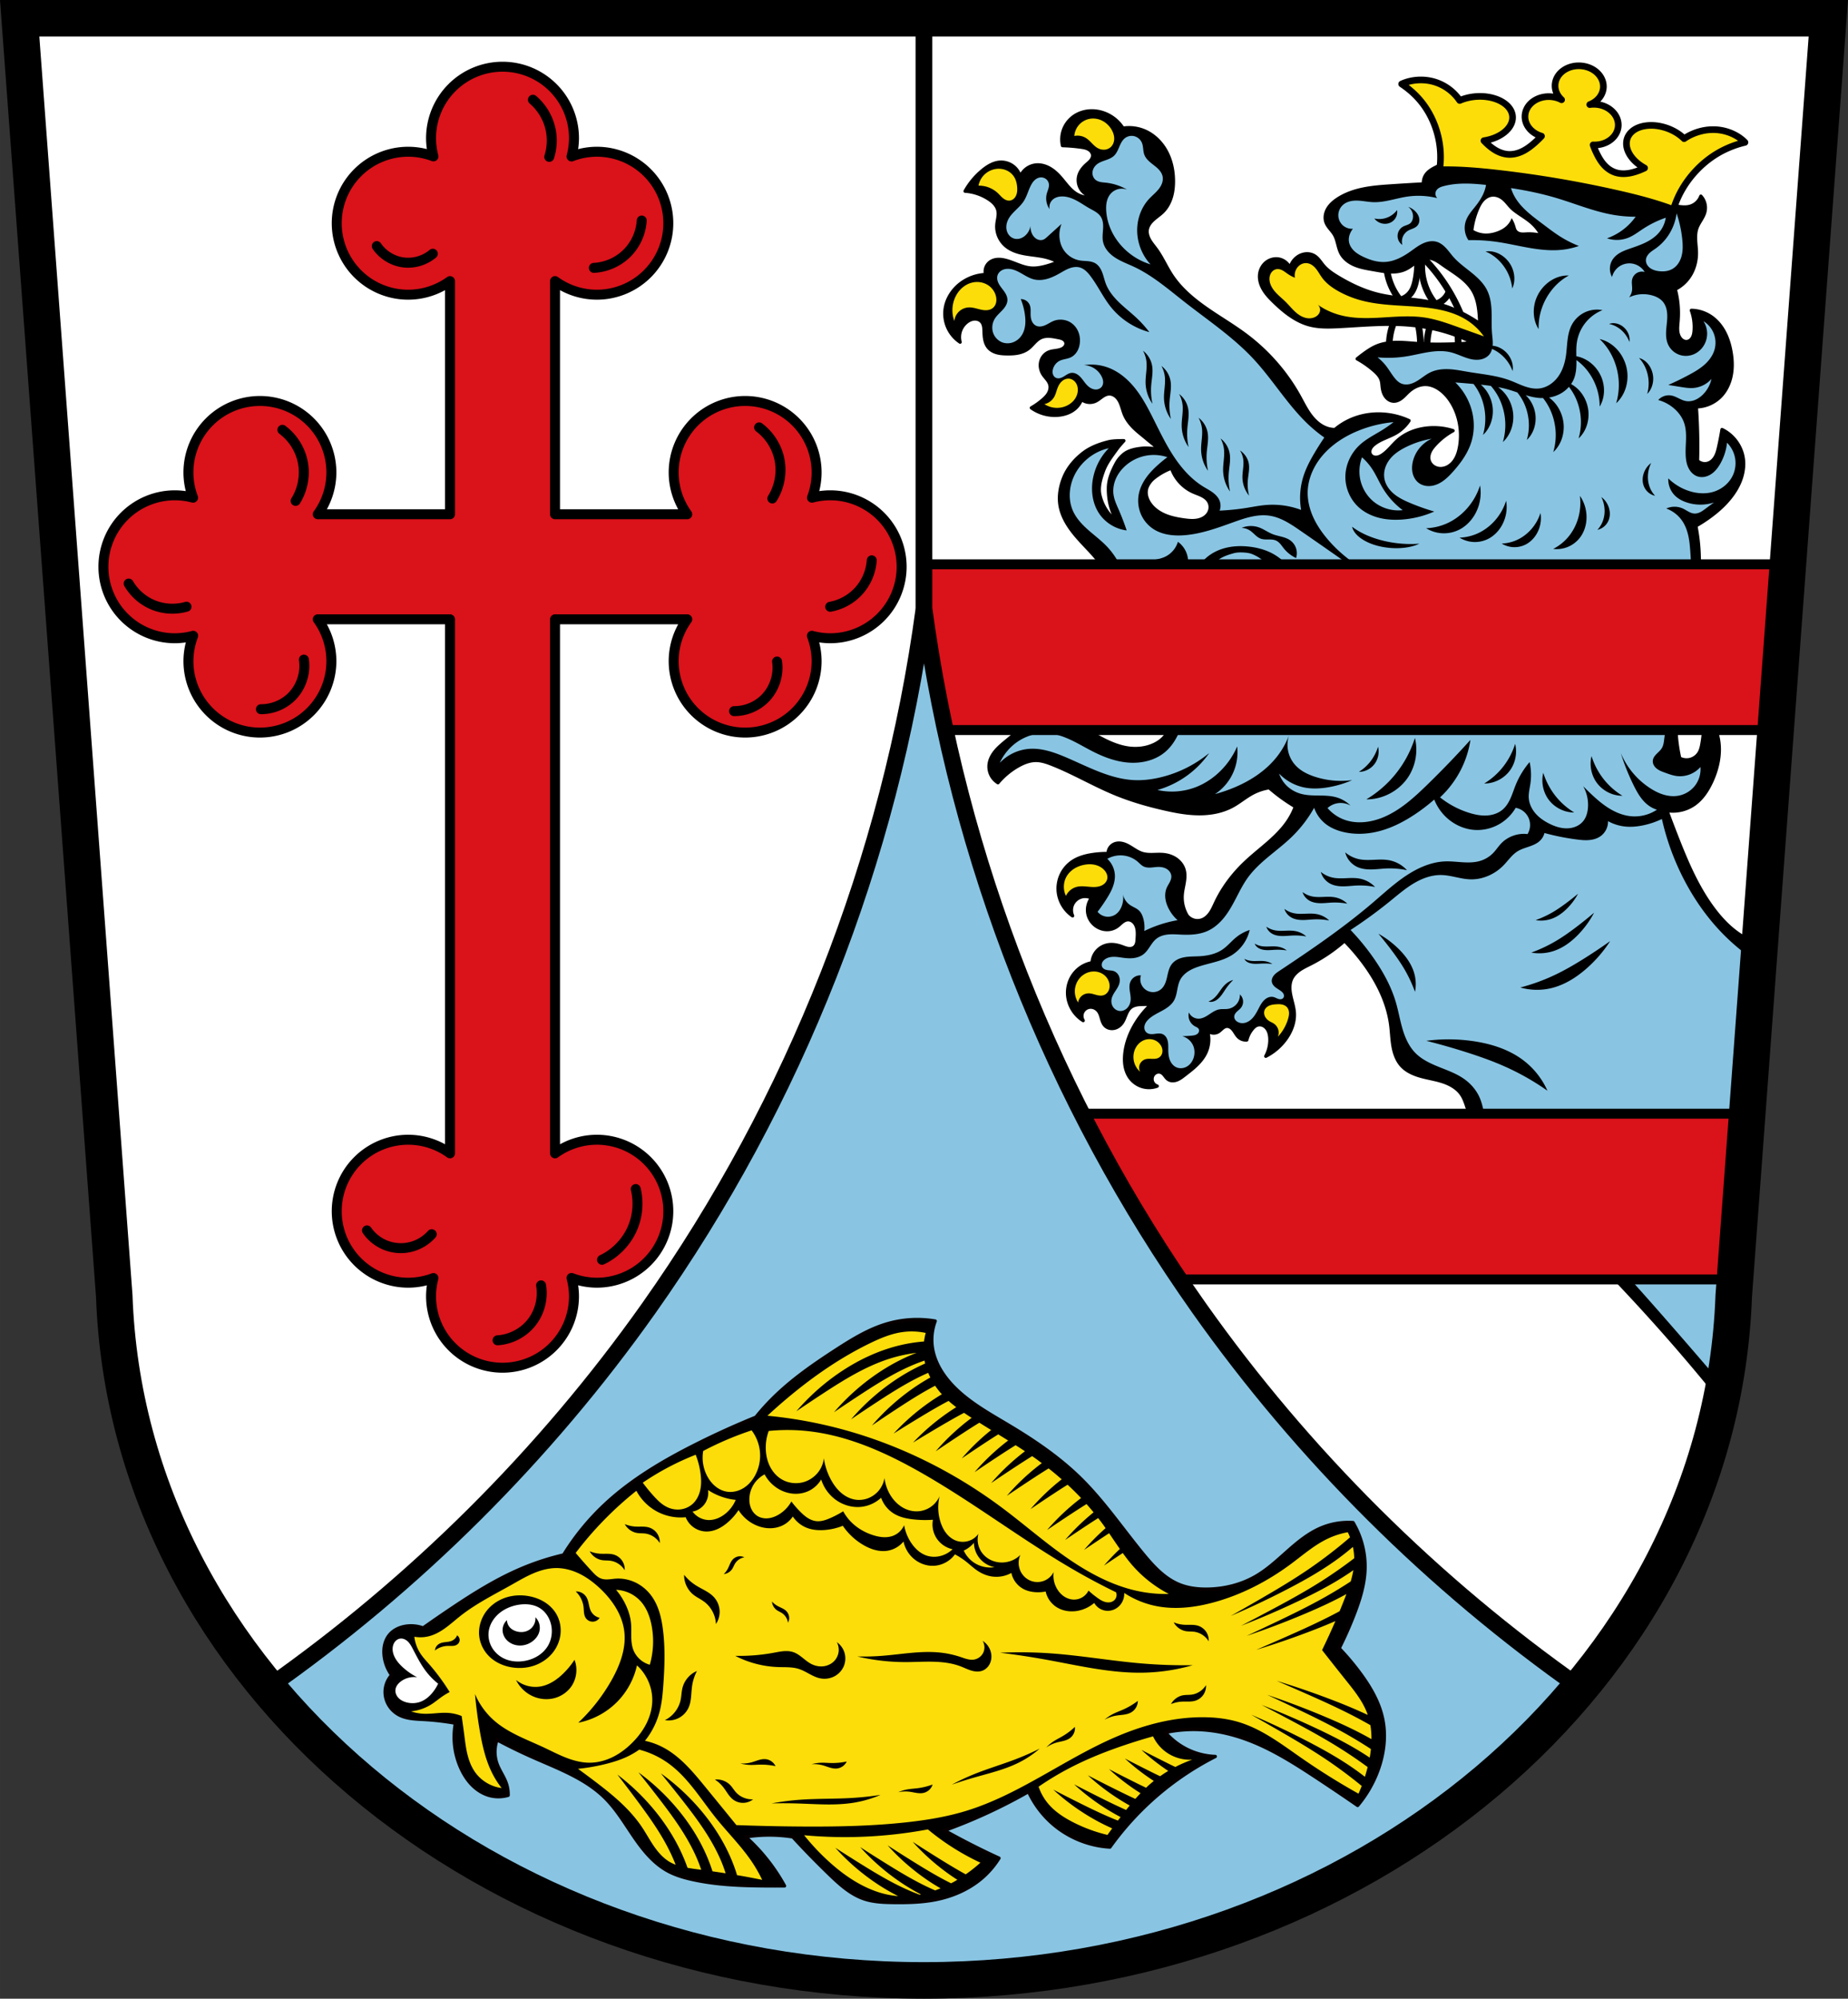
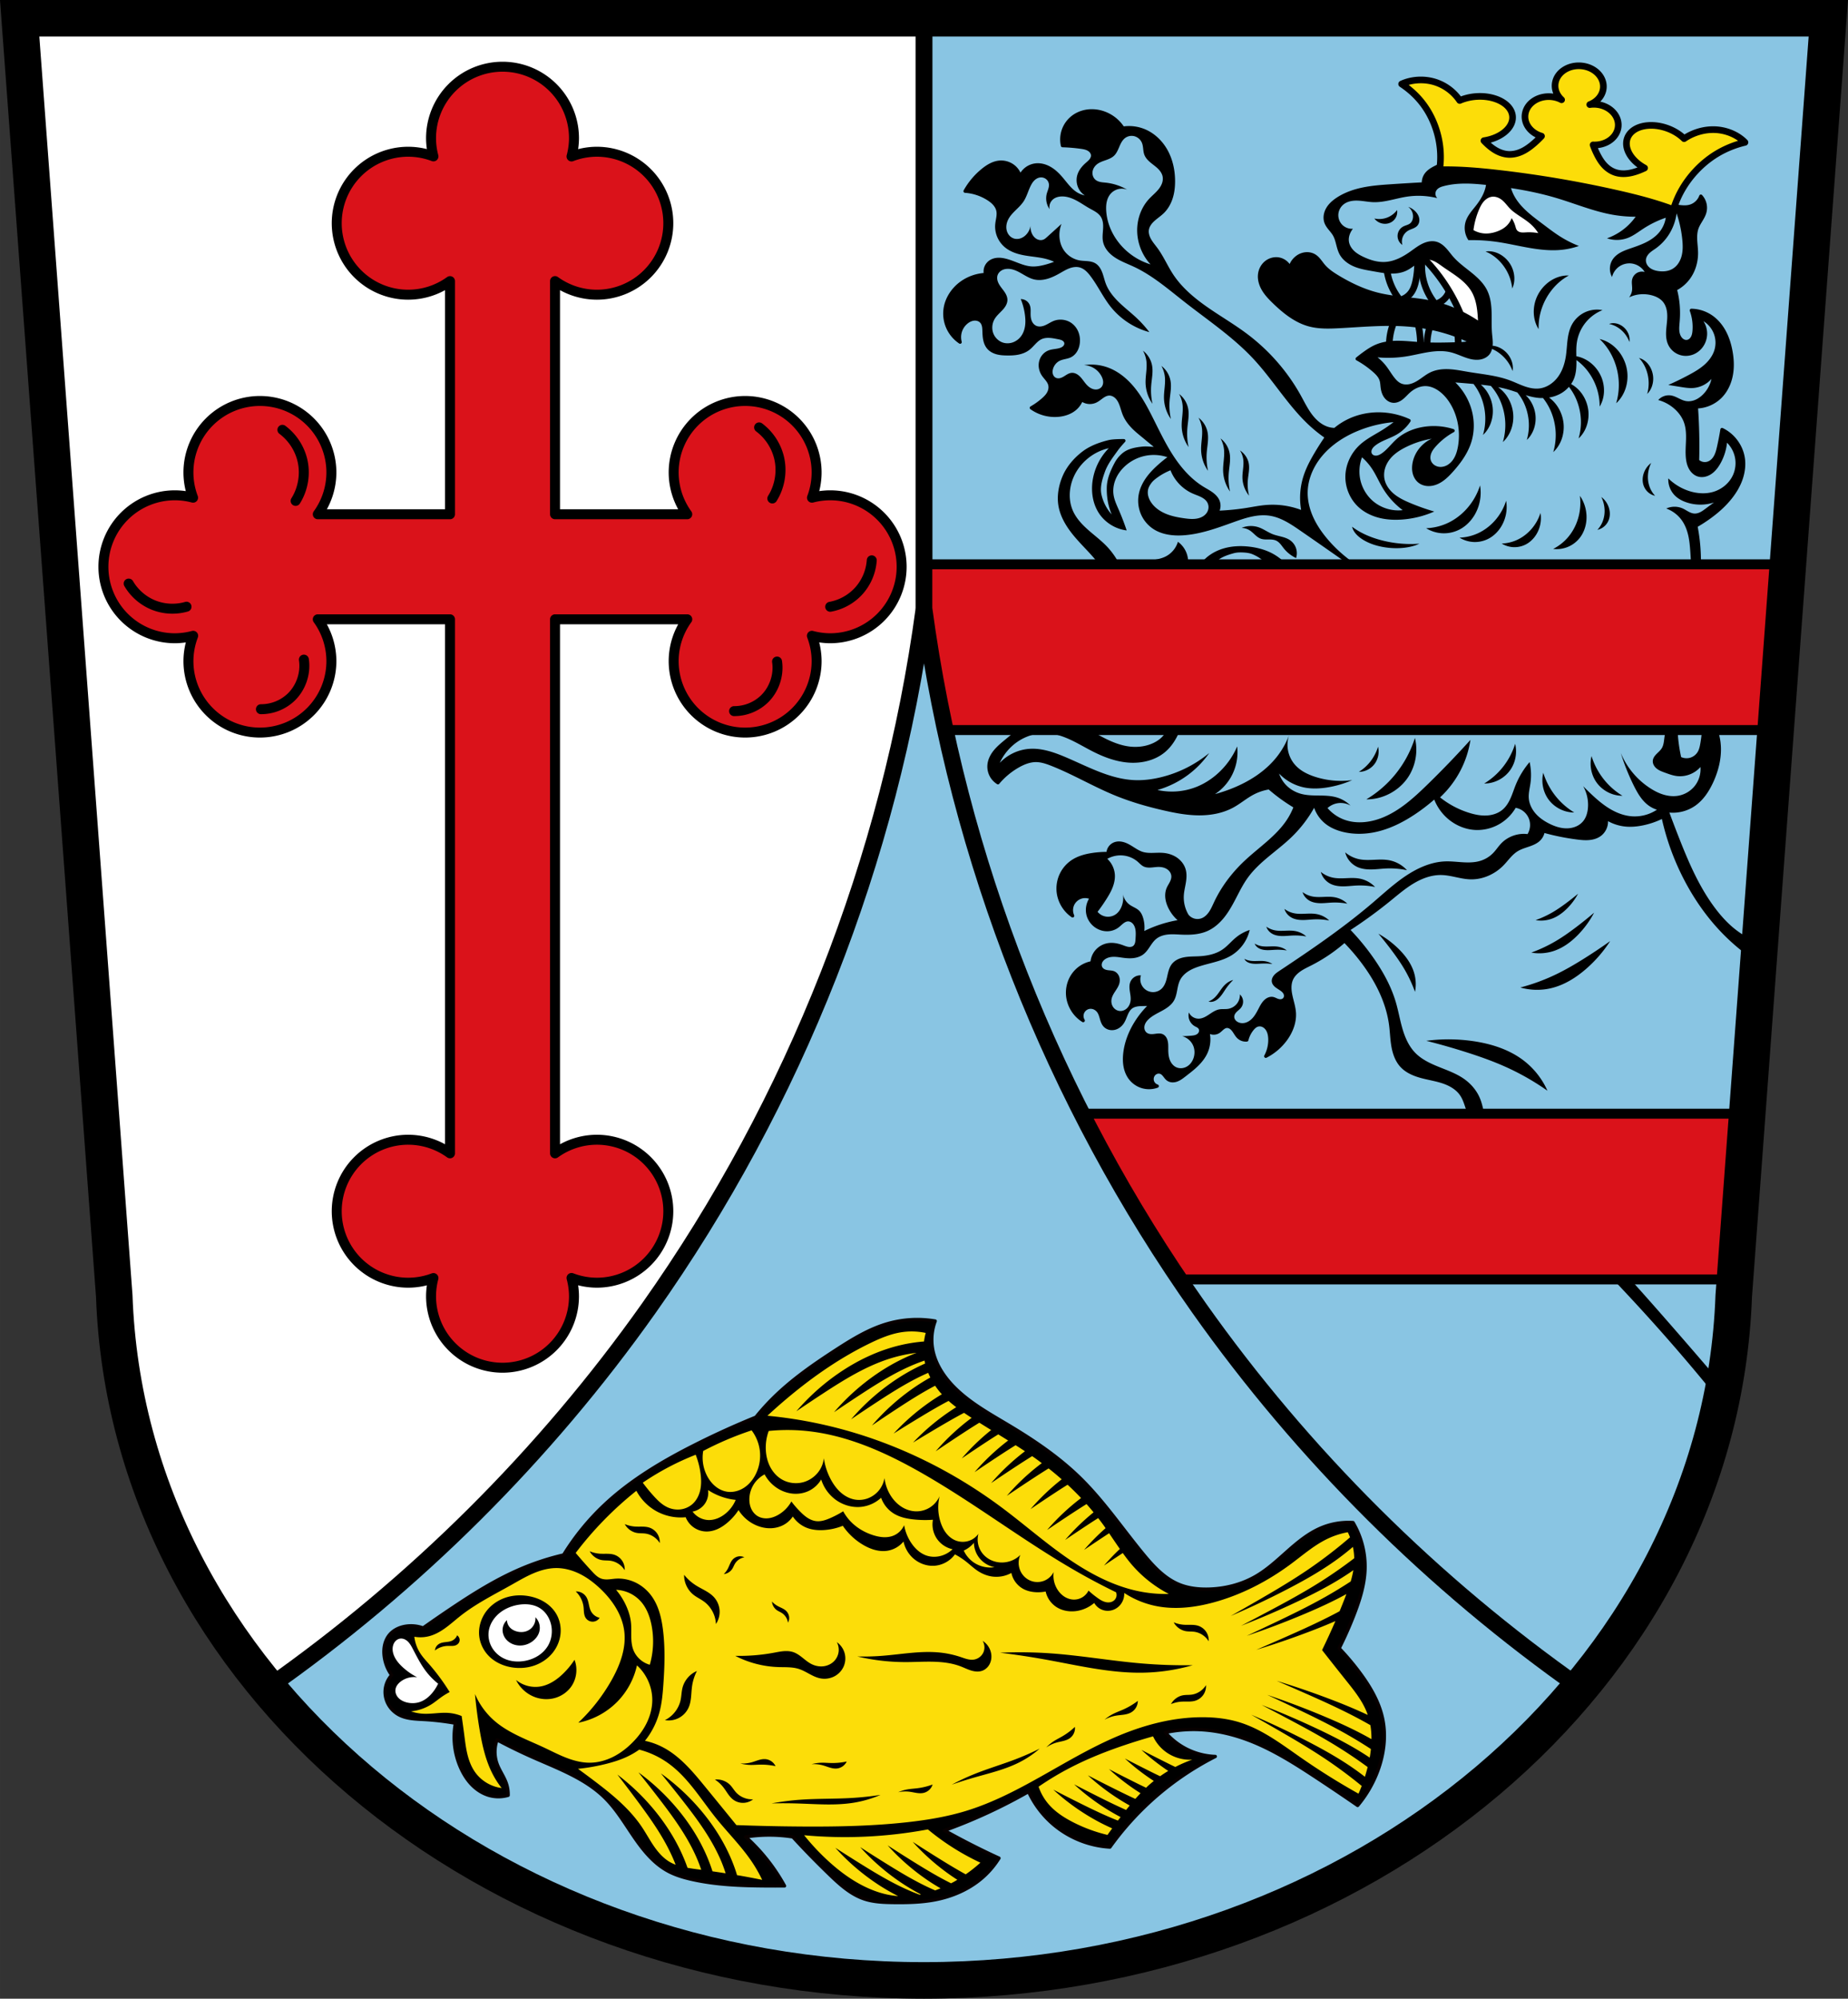
<svg xmlns="http://www.w3.org/2000/svg" height="601.726" viewBox="0 0 556.417 601.728" width="556.417">
  <rect x="0" y="0" width="556.417" height="601.728" fill="#333333" stroke="none" />
  <path d="m5.921 5.5 28.48 384.674c4.06 114.64 112.144 205.978 243.806 206.054 131.577-.123 239.692-91.49 243.806-206.054L550.494 5.5H278.21Z" style="fill:#89c5e3;fill-opacity:1;fill-rule:evenodd;stroke:none;stroke-width:11;stroke-miterlimit:4;stroke-dasharray:none;stroke-opacity:1" />
  <path style="fill:#fff;stroke:#000;stroke-width:5;stroke-linecap:round;stroke-linejoin:round;stroke-miterlimit:4;stroke-dasharray:none;stroke-opacity:1" d="m5.922 5.5 28.48 384.674c1.56 44.04 18.482 84.63 46.184 117.94 44.394-31.189 83.442-69.996 114.78-114.29 44-62.192 72.687-135.133 82.843-210.637V5.5H5.922z" />
-   <path style="fill:#fff;stroke:none;stroke-width:5;stroke-linecap:round;stroke-linejoin:round;stroke-miterlimit:4;stroke-dasharray:none;stroke-opacity:1" d="M278.209 5.5v177.688c10.155 75.503 38.845 148.444 82.846 210.636 31.324 44.275 70.35 83.069 114.72 114.25 27.714-33.307 44.656-73.887 46.237-117.9L550.494 5.5H278.21z" />
  <path transform="matrix(1 0 0 -1 585.556 183.506)" style="fill:none;stroke:#000;stroke-width:2;stroke-linecap:round;stroke-linejoin:round;stroke-miterlimit:4;stroke-dasharray:none;stroke-opacity:1" d="M-163.166 90.96a17.904 17.904 0 0 1-3.22-5.865 17.952 17.952 0 0 1-.46-9.314l8.624-.23c.491 3.042.452 6.17-.115 9.199-.275 1.47-.694 2.958-1.61 4.14a5.792 5.792 0 0 1-3.22 2.07z" />
  <g style="stroke:#000;stroke-opacity:1">
    <path d="M-163.166 90.96a17.904 17.904 0 0 1-3.22-5.865 17.952 17.952 0 0 1-.46-9.314l8.624-.23c.491 3.042.452 6.17-.115 9.199-.275 1.47-.694 2.958-1.61 4.14a5.792 5.792 0 0 1-3.22 2.07z" style="fill:none;stroke:#000;stroke-width:2;stroke-linecap:round;stroke-linejoin:round;stroke-miterlimit:4;stroke-dasharray:none;stroke-opacity:1" transform="translate(584.7 -.638)" />
    <path d="M-163.166 90.96a17.904 17.904 0 0 1-3.22-5.865 17.952 17.952 0 0 1-.46-9.314l8.624-.23c.491 3.042.452 6.17-.115 9.199-.275 1.47-.694 2.958-1.61 4.14a5.792 5.792 0 0 1-3.22 2.07z" style="fill:none;stroke:#000;stroke-width:2;stroke-linecap:round;stroke-linejoin:round;stroke-miterlimit:4;stroke-dasharray:none;stroke-opacity:1" transform="translate(595.33 .553)" />
    <path d="M-163.166 90.96a17.904 17.904 0 0 1-3.22-5.865 17.952 17.952 0 0 1-.46-9.314l8.624-.23c.491 3.042.452 6.17-.115 9.199-.275 1.47-.694 2.958-1.61 4.14a5.792 5.792 0 0 1-3.22 2.07z" style="fill:none;stroke:#000;stroke-width:2;stroke-linecap:round;stroke-linejoin:round;stroke-miterlimit:4;stroke-dasharray:none;stroke-opacity:1" transform="matrix(1 0 0 -1 596.94 183.391)" />
  </g>
  <path transform="translate(584.713 -.319)" style="fill:#fff;stroke:#000;stroke-width:2;stroke-linecap:round;stroke-linejoin:round;stroke-opacity:1;stroke-miterlimit:4;stroke-dasharray:none" d="M-160.65 73.941a52.468 52.468 0 0 1 11.715 13.18 52.416 52.416 0 0 1 5.565 12.155 8.214 8.214 0 0 0 2.554 3.671 8.214 8.214 0 0 0 4.105 1.775 8.214 8.214 0 0 0 4.424-.655 8.214 8.214 0 0 0 3.415-2.887c.96-1.43 1.449-3.151 1.501-4.872.053-1.721-.32-3.441-.97-5.036-1.298-3.19-3.65-5.827-6.096-8.251-2.62-2.597-5.423-5.047-8.598-6.925-3.176-1.878-6.753-3.173-10.44-3.326a18.05 18.05 0 0 0-7.176 1.171z" />
  <path style="fill:#000;stroke:#000;stroke-width:1;stroke-linecap:round;stroke-linejoin:round;stroke-miterlimit:4;stroke-dasharray:none;stroke-opacity:1" d="M329.174 33.385a10.03 10.03 0 0 0-2.35.174c-1.545.303-3.02.995-4.207 2.029a8.523 8.523 0 0 0-2.488 3.752 8.527 8.527 0 0 0-.215 4.498c1.858.056 3.714.212 5.555.469.782.109 1.58.244 2.265.634.343.196.654.455.881.778.228.322.372.709.375 1.103.005.561-.267 1.096-.625 1.528-.358.432-.802.781-1.22 1.156-1.067.955-1.999 2.133-2.348 3.521a5.084 5.084 0 0 0 1.016 4.43 5.084 5.084 0 0 0 4.183 1.775 7.674 7.674 0 0 1-5.869-.837c-2.074-1.254-3.41-3.399-5.031-5.2-.93-1.032-1.982-1.973-3.203-2.634-1.222-.662-2.627-1.032-4.008-.887a5.745 5.745 0 0 0-2.834 1.111 5.75 5.75 0 0 0-1.862 2.41 6.009 6.009 0 0 0-2.318-3.295 6.012 6.012 0 0 0-3.887-1.064c-1.873.146-3.57 1.166-5.03 2.348a21.987 21.987 0 0 0-5.366 6.37c2.496.17 4.945.986 7.043 2.348.65.423 1.27.901 1.781 1.485.51.583.909 1.278 1.068 2.037.145.69.091 1.407-.015 2.103-.106.697-.262 1.388-.318 2.09-.1 1.234.116 2.49.613 3.623a7.769 7.769 0 0 0 2.236 2.916c1.674 1.348 3.824 1.953 5.943 2.307 2.12.353 4.283.492 6.354 1.062 1.146.316 2.254.763 3.299 1.329-1.249.545-2.54.993-3.858 1.34-1.422.373-2.894.63-4.359.503-2.685-.233-5.093-1.717-7.713-2.347-.761-.184-1.549-.295-2.33-.239-.781.057-1.56.29-2.2.743a3.57 3.57 0 0 0-1.282 1.685 3.572 3.572 0 0 0-.092 2.117 13.502 13.502 0 0 0-7.344 2.569c-2.606 1.903-4.507 4.843-4.863 8.05a10.384 10.384 0 0 0 .9 5.496 10.39 10.39 0 0 0 3.627 4.229 5.788 5.788 0 0 1 .096-3.32 5.798 5.798 0 0 1 1.916-2.717c.66-.516 1.457-.89 2.295-.934a2.9 2.9 0 0 1 1.232.196c.39.156.74.408 1 .738.29.369.46.823.549 1.283.09.46.106.932.123 1.4.032.886.064 1.776.244 2.643.18.867.52 1.718 1.098 2.389.655.76 1.583 1.246 2.55 1.51.968.263 1.98.319 2.983.333 1.112.017 2.231-.016 3.322-.23 1.091-.214 2.158-.615 3.051-1.277.687-.51 1.254-1.163 1.848-1.78.593-.617 1.233-1.213 2.01-1.574.793-.37 1.688-.472 2.562-.431.874.04 1.737.218 2.596.384.497.096 1.002.192 1.45.426.225.117.432.268.599.46.166.19.29.42.337.669.044.224.026.46-.043.678a1.712 1.712 0 0 1-.332.592c-.295.348-.704.584-1.132.744-1.185.44-2.527.342-3.69.838-.604.257-1.14.67-1.55 1.181-.412.512-.701 1.12-.846 1.76-.29 1.28.004 2.664.718 3.766.332.51.746.962 1.123 1.439.378.477.723.995.89 1.58.135.478.144.987.05 1.475-.095.487-.29.953-.553 1.375-.398.64-.944 1.178-1.51 1.677a21.133 21.133 0 0 1-3.521 2.516 12.162 12.162 0 0 0 8.385 2.18c1.77-.203 3.532-.826 4.863-2.012a6.858 6.858 0 0 0 1.844-2.684c.582.457 1.292.75 2.027.838a4.086 4.086 0 0 0 2.166-.334c.703-.32 1.296-.83 1.924-1.279.628-.449 1.331-.853 2.102-.902.698-.045 1.396.214 1.955.636.558.423.984 1.002 1.306 1.623.646 1.244.893 2.654 1.434 3.946.618 1.476 1.612 2.77 2.738 3.908s2.41 2.103 3.633 3.135c1.274 1.076 2.585 2.11 3.857 3.187-1.65.09-3.195-.24-4.78-.079-1.411.143-2.845.374-4.152.923a6.57 6.57 0 0 0-1.872 1.217 9.147 9.147 0 0 0-1.889 2.414c-1.18 2.212-2.263 4.642-2.338 7.148-.106 3.582.69 7.37 2.729 10.399-2.746-1.841-4.634-4.914-5.329-8.059-.521-2.362.255-4.902 1.081-7.176.882-2.43 2.523-4.524 4.033-6.622.64-.89 2.12-2.512 2.12-2.512s-3.04-.052-4.5.306c-2.724.67-5.48 1.678-7.708 3.383-2.44 1.868-4.583 4.352-5.781 7.182-1.19 2.81-1.759 6.046-1.127 9.084.71 3.42 2.75 6.418 5.037 9.06 2.286 2.642 4.865 5.036 6.963 7.83 5.533 7.37 7.274 16.836 11.14 25.202 2.709 5.859 6.485 11.216 8.721 17.271.51 1.378.939 2.8 1.066 4.264.128 1.464-.06 2.981-.73 4.289-.752 1.465-2.067 2.582-3.522 3.353-2.391 1.267-5.195 1.663-7.882 1.342-3.144-.375-6.1-1.683-8.887-3.186-2.92-1.573-5.735-3.386-8.842-4.548-2.775-1.038-5.82-1.534-8.719-.918-2.01.426-3.88 1.371-5.588 2.513-1.708 1.143-3.272 2.484-4.857 3.791-1.207.996-2.436 1.982-3.441 3.18-1.006 1.198-1.784 2.641-1.924 4.2a5.747 5.747 0 0 0 .58 3.064 5.743 5.743 0 0 0 2.101 2.302 22.218 22.218 0 0 1 6.038-5.03c1.648-.937 3.472-1.672 5.367-1.679 1.678-.006 3.302.558 4.863 1.174 6.538 2.583 12.615 6.219 19.117 8.889 4.765 1.957 9.735 3.384 14.758 4.527 3.404.775 6.859 1.422 10.35 1.442 3.49.02 7.039-.615 10.107-2.28 2.1-1.139 3.93-2.731 6.037-3.857a15.816 15.816 0 0 1 5.031-1.678 53.128 53.128 0 0 0 7.883 5.703 20.979 20.979 0 0 1-2.013 4.024c-3.32 5.166-8.688 8.592-13.141 12.82-3.621 3.439-6.69 7.485-8.826 11.998-.485 1.024-.925 2.076-1.551 3.02-.626.943-1.465 1.787-2.521 2.193a4.002 4.002 0 0 1-2.48.121 4.003 4.003 0 0 1-2.07-1.375 10.774 10.774 0 0 1-1.482-6.232c.091-1.281.412-2.533.617-3.801.206-1.268.295-2.588-.072-3.818-.388-1.303-1.278-2.43-2.396-3.202-1.12-.77-2.456-1.197-3.809-1.326-1.063-.101-2.134-.027-3.201-.006-1.068.021-2.152-.014-3.172-.33-1.459-.452-2.68-1.44-4.012-2.187-.666-.374-1.374-.692-2.123-.84-.749-.149-1.546-.121-2.25.176a3.14 3.14 0 0 0-1.386 1.152 3.138 3.138 0 0 0-.518 1.727 28.903 28.903 0 0 0-4.635.308c-2.188.324-4.386.921-6.205 2.18a9.77 9.77 0 0 0-3.166 3.656 9.9 9.9 0 0 0-1.027 4.729c.105 3.114 1.778 6.136 4.361 7.88a4.197 4.197 0 0 1 .023-3.47 4.195 4.195 0 0 1 2.659-2.23c1-.272 2.103-.15 3.02.335-1.163 1.507-1.522 3.599-.927 5.406a6.059 6.059 0 0 0 2.436 3.145c.92.6 2.009.95 3.107.96a5.25 5.25 0 0 0 3.096-.96c.52-.373.963-.841 1.463-1.24.5-.4 1.086-.737 1.725-.772.641-.034 1.276.25 1.74.694.464.444.769 1.036.943 1.654.306 1.083.232 2.23.166 3.353-.026.454-.05.912-.166 1.352-.115.44-.328.867-.672 1.164a1.979 1.979 0 0 1-.908.43 2.945 2.945 0 0 1-1.012.008c-.67-.102-1.299-.378-1.937-.606-1.311-.467-2.726-.736-4.098-.502a5.829 5.829 0 0 0-3.347 1.858 5.827 5.827 0 0 0-1.45 3.543 8.768 8.768 0 0 0-3.85 1.69 9.024 9.024 0 0 0-2.685 3.405 9.569 9.569 0 0 0-.836 4.262c.11 3.235 1.934 6.361 4.696 8.049a2.662 2.662 0 0 1-.391-1.271c-.02-.448.077-.9.277-1.301a2.663 2.663 0 0 1 2.125-1.453 2.804 2.804 0 0 1 1.524.302c.467.24.867.604 1.16 1.04.43.638.622 1.402.838 2.14.216.739.476 1.494 1.006 2.053.345.364.794.627 1.277.765.483.138 1.001.15 1.494.053.986-.195 1.853-.834 2.428-1.658.52-.747.81-1.625 1.162-2.465.351-.84.794-1.683 1.521-2.23.469-.353 1.032-.562 1.606-.678.574-.117 1.162-.144 1.748-.16.894-.025 1.79-.025 2.684 0a27.035 27.035 0 0 0-4.723 5.79c-1.676 2.764-2.857 5.858-3.193 9.073-.132 1.263-.133 2.546.1 3.795.231 1.249.703 2.465 1.458 3.486a7.175 7.175 0 0 0 3.68 2.586 7.177 7.177 0 0 0 4.496-.133 2.255 2.255 0 0 1-1.41-1.338 2.252 2.252 0 0 1 .183-1.933 2.087 2.087 0 0 1 1.075-.883c.445-.156.952-.139 1.379.065.438.209.765.592 1.062.976.297.384.585.79.982 1.068.371.26.821.397 1.274.42a3.43 3.43 0 0 0 1.334-.216c.852-.308 1.582-.876 2.299-1.43 1.272-.984 2.558-1.959 3.71-3.08 1.153-1.122 2.176-2.402 2.83-3.871a9.483 9.483 0 0 0 .409-6.541c.418.419.977.694 1.564.767a2.705 2.705 0 0 0 1.707-.357c.428-.256.774-.625 1.15-.951.377-.327.81-.623 1.304-.686.427-.054.864.076 1.23.303.366.227.666.548.924.892.516.69.889 1.496 1.525 2.077a3.23 3.23 0 0 0 2.453.816 8.462 8.462 0 0 1 1.635-3.27c.437-.537.968-1.038 1.635-1.226a2.373 2.373 0 0 1 1.553.115c.487.206.906.558 1.224.98.637.846.86 1.936.903 2.993a10.39 10.39 0 0 1-1.227 5.314 16.942 16.942 0 0 0 6.133-5.314c1.594-2.263 2.63-5.005 2.453-7.768-.112-1.735-.69-3.4-1.053-5.101-.181-.85-.31-1.717-.299-2.586.012-.87.167-1.745.534-2.533.521-1.123 1.446-2.02 2.468-2.717 1.023-.698 2.153-1.22 3.256-1.781a48.977 48.977 0 0 0 10.22-6.95 63.224 63.224 0 0 1 5.315 6.133c4.294 5.65 7.674 12.178 8.586 19.215.277 2.138.326 4.303.701 6.426.376 2.122 1.115 4.25 2.57 5.84 1.553 1.694 3.772 2.621 5.991 3.222s4.512.93 6.684 1.684c2.07.719 4.066 1.877 5.314 3.678 1.013 1.46 1.461 3.226 2.045 4.906 2.78 7.999 8.806 14.38 14.717 20.443 12.176 12.493 24.567 24.78 36.386 37.611a579.314 579.314 0 0 1 25.077 29.116 186.906 186.906 0 0 0 3.79-31.342l7.835-105.803c-2.896-1.02-5.624-2.512-8.006-4.451-2.152-1.751-4.026-3.827-5.703-6.037-4.884-6.433-8.113-13.948-11.067-21.465a400.118 400.118 0 0 1-3.187-8.385 11.28 11.28 0 0 0 8.217-1.845c2.348-1.636 3.984-4.116 5.199-6.707 1.808-3.859 2.806-8.196 2.18-12.41a17.03 17.03 0 0 0-4.528-9.223 41.027 41.027 0 0 1-.504 10.06c-.162.928-.363 1.87-.838 2.684a4.46 4.46 0 0 1-2.597 2.017 4.46 4.46 0 0 1-3.272-.34 48.567 48.567 0 0 1-1.174-9.558c-.078-3.42.205-6.841.67-10.23 1.895-13.815 6.798-27.315 6.373-41.252a54.469 54.469 0 0 0-1.006-8.89 45.569 45.569 0 0 0 3.69-2.347c2.562-1.809 4.95-3.897 6.875-6.373 1.295-1.664 2.38-3.508 3.06-5.504.681-1.996.95-4.15.63-6.234-.563-3.657-3.03-6.968-6.374-8.553a88.27 88.27 0 0 1-1.006 5.2c-.218.97-.456 1.95-.918 2.831-.461.882-1.172 1.669-2.1 2.032-.56.22-1.184.274-1.775.156a3.19 3.19 0 0 1-1.58-.826 164.837 164.837 0 0 0-.36-16.235 10.522 10.522 0 0 0 7.237-3.05c1.709-1.712 2.779-3.999 3.248-6.371.47-2.373.363-4.832-.062-7.213-.366-2.052-.971-4.074-1.953-5.912-.982-1.839-2.354-3.49-4.084-4.653a10.935 10.935 0 0 0-5.87-1.845c.693 1.925.98 3.995.839 6.037-.05.724-.158 1.463-.5 2.103-.172.32-.402.613-.688.836a1.977 1.977 0 0 1-.992.416 1.986 1.986 0 0 1-1.135-.236 2.685 2.685 0 0 1-.877-.772c-.519-.694-.74-1.57-.793-2.435-.052-.865.05-1.73.121-2.594a29.832 29.832 0 0 0 0-5.031c-.14-1.586-.42-3.16-.838-4.696a11.36 11.36 0 0 0 3.858-3.187c1.683-2.18 2.525-4.959 2.515-7.713-.004-1.267-.18-2.527-.246-3.793-.065-1.265-.016-2.562.414-3.754.298-.825.769-1.574 1.221-2.326.453-.752.895-1.523 1.127-2.37.23-.838.243-1.735.04-2.581a5.202 5.202 0 0 0-1.214-2.281 4.945 4.945 0 0 1-3.187 3.02c-1.35.402-2.797.202-4.192 0-3.593-.523-7.192-1.04-10.732-1.847-10.436-2.379-20.136-7.232-30.379-10.336-5.122-1.551-10.411-2.666-15.762-2.771-5.35-.105-10.78.831-15.572 3.213-1.155.574-2.31 1.268-3.018 2.348a4.25 4.25 0 0 0-.671 2.683c-3.284.178-6.565.377-9.846.598-2.768.186-5.545.388-8.264.941-2.719.553-5.393 1.47-7.715 2.988-1.187.777-2.294 1.73-3.01 2.956a5.522 5.522 0 0 0-.71 1.992c-.1.702-.043 1.43.199 2.097.255.703.705 1.315 1.174 1.897.469.581.966 1.145 1.341 1.79.509.875.775 1.866 1.028 2.845.253.978.503 1.97.984 2.859.908 1.676 2.57 2.838 4.342 3.54 1.772.7 3.676.993 5.553 1.323 1.596.281 3.194.594 4.814.658 1.62.065 3.28-.132 4.744-.826 1.147-.542 2.131-1.367 3.188-2.068 1.057-.701 2.251-1.297 3.52-1.285.877.008 1.73.308 2.503.724.773.417 1.476.948 2.192 1.455 1.615 1.145 3.307 2.18 4.875 3.39 1.567 1.208 3.024 2.61 4.013 4.323 1.617 2.8 1.856 6.161 2.012 9.391.008.165.01.33.016.496a46.659 46.659 0 0 0-3.81-2.363c-3.136-1.723-6.48-3.087-9.964-3.904-5.528-1.297-11.314-1.204-16.828-2.56-4.29-1.054-8.332-2.968-12.117-5.25-1.568-.944-3.12-1.972-4.309-3.364-.435-.51-.817-1.064-1.238-1.586-.421-.522-.888-1.019-1.455-1.377-.764-.484-1.69-.695-2.592-.633a5.11 5.11 0 0 0-2.523.902 5.663 5.663 0 0 0-2.29 3.366 4.63 4.63 0 0 0-3.367-2.692c-1.356-.248-2.805.155-3.875 1.026-1.069.87-1.754 2.18-1.914 3.55-.188 1.614.328 3.252 1.164 4.645.837 1.393 1.978 2.573 3.145 3.703 3.065 2.968 6.517 5.758 10.637 6.867 2.834.763 5.818.684 8.75.537 6.82-.341 13.653-1.026 20.465-.537 4.338.312 8.647 1.102 12.79 2.424a51.24 51.24 0 0 1 6.755 2.703 5.79 5.79 0 0 1-.848.291c-.91.228-1.859.265-2.797.297-4.058.14-8.123.228-12.174-.041-2.127-.141-4.25-.379-6.383-.373-2.132.006-4.293.264-6.261 1.084-1.322.55-2.53 1.342-3.69 2.182a46.676 46.676 0 0 0-2.18 1.675 29.03 29.03 0 0 1 5.032 3.522c.913.796 1.807 1.698 2.18 2.851.226.701.244 1.45.335 2.18.122.965.385 1.935.942 2.733.278.398.63.748 1.04 1.007.412.26.886.426 1.372.453.46.027.922-.07 1.348-.244a4.914 4.914 0 0 0 1.177-.709c.722-.57 1.322-1.278 2.002-1.898.732-.667 1.562-1.235 2.473-1.625.91-.39 1.905-.599 2.894-.555 1.451.065 2.838.67 4.024 1.508 1.698 1.2 3.029 2.872 4.025 4.697 2.046 3.747 2.717 8.198 2.012 12.408-.26 1.549-.713 3.098-1.625 4.375a5.995 5.995 0 0 1-1.691 1.618 4.681 4.681 0 0 1-2.217.716 3.859 3.859 0 0 1-2.301-.603c-.674-.443-1.191-1.13-1.389-1.912-.215-.851-.049-1.766.32-2.563.37-.796.93-1.487 1.524-2.132a21.072 21.072 0 0 1 5.367-4.194 19.173 19.173 0 0 0-8.72-.67c-2.883.449-5.694 1.592-7.881 3.522-1.574 1.388-2.807 3.158-4.528 4.36-.565.394-1.2.73-1.888.79a2.183 2.183 0 0 1-1.016-.144 1.675 1.675 0 0 1-.785-.647 1.674 1.674 0 0 1-.246-.887c0-.31.079-.62.209-.902.26-.565.72-1.015 1.21-1.396 1.94-1.508 4.429-2.1 6.54-3.354a11.895 11.895 0 0 0 3.857-3.69 22.045 22.045 0 0 0-9.39-2.013c-2.76.026-5.518.58-8.05 1.678a19.636 19.636 0 0 0-4.863 3.017 7.593 7.593 0 0 1-2.181-.334c-2.12-.654-3.857-2.216-5.182-3.996-1.324-1.78-2.293-3.79-3.369-5.73-3.95-7.12-9.43-13.378-15.932-18.28-3.867-2.915-8.075-5.347-12.046-8.119-3.972-2.772-7.76-5.947-10.424-9.992-1.683-2.555-2.887-5.413-4.696-7.88-.655-.894-1.388-1.735-1.94-2.696-.55-.961-.915-2.08-.743-3.174.094-.6.345-1.17.683-1.676.338-.505.76-.95 1.213-1.355.905-.812 1.937-1.48 2.8-2.336 1.184-1.177 2.012-2.684 2.51-4.277.5-1.594.677-3.276.675-4.946-.005-3.115-.656-6.26-2.143-8.998-1.487-2.737-3.844-5.042-6.73-6.215a12.014 12.014 0 0 0-6.325-.738 11.38 11.38 0 0 0-6.603-4.844 10.818 10.818 0 0 0-2.33-.357zm23.547 107.55c1.067 3.136 3.478 5.788 6.498 7.149.849.383 1.74.666 2.574 1.08.834.414 1.628.98 2.105 1.78.29.484.452 1.043.473 1.607.021.564-.1 1.133-.344 1.642-.305.637-.8 1.175-1.382 1.573-.584.397-1.254.657-1.944.806-1.38.299-2.813.155-4.21-.04-1.939-.272-3.88-.646-5.684-1.403-1.805-.757-3.478-1.921-4.584-3.535a6.627 6.627 0 0 1-.961-2.043 4.89 4.89 0 0 1-.08-2.246c.18-.851.649-1.62 1.175-2.301.53-.686 1.235-1.224 1.944-1.729a19.017 19.017 0 0 1 4.42-2.34z" />
  <path style="fill:#89c5e3;fill-opacity:1;stroke:none;stroke-width:1px;stroke-linecap:butt;stroke-linejoin:miter;stroke-opacity:1" d="M340.945 40.912a3.298 3.298 0 0 0-2.142.61c-.433.316-.782.739-1.065 1.195-.282.456-.501.948-.713 1.441-.423.986-.839 2.017-1.62 2.752-.706.662-1.639 1.016-2.551 1.336-.913.32-1.852.634-2.604 1.242-.699.565-1.204 1.39-1.3 2.283-.05.447.004.905.165 1.325.162.42.432.798.783 1.078.418.333.934.519 1.457.625.523.106 1.06.138 1.59.195a16.44 16.44 0 0 1 6.444 2.11 4.515 4.515 0 0 0-2.725-.163 4.522 4.522 0 0 0-2.314 1.452c-.56.663-.918 1.48-1.11 2.328-.191.847-.222 1.724-.178 2.592.155 3.046 1.235 6.015 2.928 8.552a19.412 19.412 0 0 0 10.428 7.733c-2.812-3.025-4.293-7.247-3.984-11.366.228-3.058 1.437-6.062 3.515-8.318.937-1.017 2.04-1.879 2.9-2.96.431-.542.8-1.14 1.028-1.792.228-.653.31-1.365.172-2.043-.145-.713-.527-1.36-1.002-1.91-.475-.55-1.044-1.012-1.617-1.459-.574-.447-1.157-.887-1.672-1.4-.516-.513-.965-1.109-1.215-1.791-.206-.563-.272-1.165-.34-1.76s-.141-1.198-.363-1.754a3.453 3.453 0 0 0-2.15-1.998 3.224 3.224 0 0 0-.745-.135zM313.52 53.41a2.429 2.429 0 0 0-.463.035c-.64.11-1.218.467-1.672.93-.454.463-.792 1.028-1.078 1.61-.754 1.53-1.177 3.228-2.116 4.654-.663 1.007-1.556 1.835-2.416 2.681-.859.846-1.707 1.737-2.24 2.819-.508 1.031-.706 2.243-.392 3.35a3.59 3.59 0 0 0 .836 1.49c.395.417.904.73 1.46.873a3.243 3.243 0 0 0 1.827-.088 4.207 4.207 0 0 0 1.558-.971 4.994 4.994 0 0 0 1.483-2.961c-.101.864.046 1.755.422 2.54.318.665.814 1.264 1.466 1.61.327.174.688.28 1.057.3a2.16 2.16 0 0 0 1.074-.22c.316-.158.583-.398.846-.634 1.485-1.336 2.966-2.676 4.443-4.02a9.215 9.215 0 0 0-.635 3.596c.038 1.491.452 2.985 1.27 4.232 1.092 1.666 2.901 2.84 4.865 3.174.784.134 1.584.138 2.375.215.791.077 1.592.231 2.28.63.51.297.94.72 1.283 1.2.343.48.604 1.016.816 1.566.424 1.101.657 2.266 1.074 3.37.83 2.195 2.36 4.06 4.047 5.691 1.688 1.63 3.556 3.066 5.264 4.676a34.8 34.8 0 0 1 3.807 4.232 22.409 22.409 0 0 1-11.635-7.617c-2.319-2.908-3.878-6.355-6.137-9.309-.419-.547-.863-1.08-1.385-1.53-.521-.452-1.125-.823-1.789-1.009-1.017-.284-2.116-.118-3.107.248-.991.366-1.898.923-2.817 1.446-1.196.68-2.431 1.31-3.752 1.697-1.32.387-2.737.524-4.076.207-1.452-.343-2.722-1.189-4.023-1.92-.65-.365-1.318-.707-2.026-.945-.707-.238-1.457-.37-2.2-.309-.59.048-1.174.22-1.669.543-.495.323-.895.801-1.082 1.362-.217.651-.134 1.375.11 2.017.243.642.637 1.215 1.05 1.764.414.549.852 1.084 1.198 1.677.345.594.598 1.259.603 1.946.005.585-.171 1.162-.445 1.68-.274.517-.643.979-1.04 1.41-.792.861-1.713 1.624-2.323 2.623-.766 1.252-.968 2.845-.495 4.234.474 1.39 1.628 2.539 3.034 2.96 1.006.3 2.114.23 3.09-.16a5.363 5.363 0 0 0 2.412-1.958c.598-.876.941-1.91 1.088-2.961.146-1.051.1-2.121-.032-3.174a19.362 19.362 0 0 0-1.27-4.865 2.908 2.908 0 0 1 1.68.512c.49.338.869.83 1.07 1.39.315.87.197 1.828.214 2.752.011.666.098 1.34.363 1.951.265.612.721 1.158 1.328 1.434.432.196.921.246 1.393.195a4.59 4.59 0 0 0 1.361-.392c.866-.386 1.65-.942 2.535-1.284 1.725-.665 3.776-.423 5.291.635.953.666 1.688 1.63 2.12 2.71a6.962 6.962 0 0 1 .417 3.425c-.108.871-.374 1.73-.834 2.479-.46.747-1.12 1.38-1.916 1.751-1.073.502-2.333.512-3.385 1.06-.913.474-1.602 1.343-1.904 2.327-.153.5-.211 1.04-.084 1.547.064.254.175.498.332.707.157.21.362.384.598.496.38.181.827.194 1.238.1.411-.094.793-.288 1.154-.504.362-.217.707-.46 1.077-.662.369-.203.768-.367 1.187-.414.485-.055.978.05 1.42.258.442.207.832.51 1.178.855.69.689 1.204 1.535 1.844 2.271.59.68 1.32 1.28 2.189 1.514.435.117.899.138 1.336.03a2.113 2.113 0 0 0 1.129-.698c.354-.434.5-1.014.472-1.574-.027-.56-.217-1.101-.472-1.6a6.264 6.264 0 0 0-2.186-2.408 6.27 6.27 0 0 0-3.103-.976 14.514 14.514 0 0 1 6.982.634c3.315 1.157 6.116 3.5 8.319 6.235 2.202 2.734 3.856 5.861 5.433 8.998 1.954 3.885 3.819 7.83 6.201 11.469 2.383 3.637 5.326 6.99 9.032 9.265.934.574 1.915 1.078 2.796 1.73.882.653 1.675 1.478 2.07 2.5.366.943.366 2.022 0 2.964a72.05 72.05 0 0 0 8.25-.846c1.902-.307 3.795-.691 5.714-.848a24.5 24.5 0 0 1 10.578 1.483 21.436 21.436 0 0 1 .635-9.946c.783-2.538 2.033-4.906 3.384-7.193a83.764 83.764 0 0 1 2.963-4.654 42.589 42.589 0 0 1-4.232-3.385c-6.558-5.97-11.09-13.824-17.137-20.31-6.122-6.567-13.666-11.6-20.732-17.137-4.878-3.823-9.622-7.952-15.235-10.579-1.894-.886-3.882-1.6-5.633-2.744-.875-.572-1.686-1.253-2.337-2.07-.652-.817-1.142-1.776-1.338-2.803-.237-1.234-.048-2.503.025-3.758.037-.627.043-1.257-.047-1.878-.09-.622-.279-1.236-.613-1.768-.38-.604-.933-1.082-1.527-1.477-.595-.394-1.236-.713-1.858-1.062-1.388-.78-2.688-1.713-4.101-2.445-1.414-.733-2.985-1.266-4.573-1.153-.837.06-1.682.313-2.328.848a3.1 3.1 0 0 0-.935 1.336 3.096 3.096 0 0 0-.123 1.625 5.665 5.665 0 0 1-.846-4.654c.13-.493.326-.965.473-1.454.146-.488.242-1.004.162-1.507a2.314 2.314 0 0 0-.975-1.526 2.434 2.434 0 0 0-1.312-.414zm127.808 1.856c-2.232-.004-4.45.195-6.61.757-.438.115-.876.245-1.277.457-.4.212-.763.512-.99.905a1.891 1.891 0 0 0-.234 1.185c.054.407.246.793.537 1.082a23.223 23.223 0 0 0-9.072-.453c-3.443.512-6.805 1.8-10.284 1.662-1.5-.06-2.981-.386-4.482-.455-.75-.034-1.508-.003-2.242.157-.734.159-1.446.45-2.045.904a4.255 4.255 0 0 0-1.662 3.023 4.147 4.147 0 0 0 1.185 3.2c.83.829 2.03 1.273 3.2 1.185-.3.37-.554.777-.756 1.209-.374.799-.566 1.698-.453 2.572.142 1.109.764 2.115 1.574 2.885.81.77 1.8 1.324 2.81 1.8 2.08.98 4.359 1.672 6.653 1.514 2.667-.183 5.132-1.491 7.322-3.025 1.226-.858 2.403-1.8 3.75-2.453.673-.326 1.388-.579 2.127-.693.74-.115 1.505-.09 2.223.123 1.094.324 2.022 1.066 2.8 1.902.779.836 1.435 1.775 2.19 2.633 1.576 1.791 3.543 3.185 5.4 4.683 1.857 1.499 3.658 3.166 4.73 5.297.99 1.966 1.296 4.205 1.378 6.405.08 2.199-.048 4.406.134 6.6.091 1.09.258 2.179.221 3.273-.006.161-.027.322-.043.484a6.22 6.22 0 0 1 1.932.512c.922.41 1.809 1.05 2.52 1.884a7.09 7.09 0 0 1 1.382 2.534c.273.913.335 1.853.18 2.697a11.641 11.641 0 0 0-1.66-3.065 11.78 11.78 0 0 0-2.952-2.755 10.79 10.79 0 0 0-1.57-.838c-.153.587-.39 1.147-.765 1.623-.644.817-1.624 1.332-2.645 1.535-1.02.203-2.082.114-3.096-.123-2.026-.475-3.881-1.52-5.902-2.018-2.18-.536-4.473-.414-6.691-.066-2.219.348-4.399.92-6.616 1.277a35.101 35.101 0 0 1-8.77.301 14.773 14.773 0 0 1 2.571 2.572c.911 1.17 1.643 2.47 2.57 3.627.543.676 1.173 1.316 1.967 1.664.747.328 1.599.374 2.4.225.803-.15 1.56-.484 2.264-.895 1.41-.82 2.638-1.943 4.106-2.656 1.753-.852 3.756-1.069 5.703-.97 1.947.098 3.864.497 5.787.82 4.22.707 8.545 1.066 12.55 2.57 1.436.54 2.815 1.22 4.26 1.732 1.446.514 2.986.858 4.51.686 2.24-.252 4.26-1.626 5.604-3.434 1.344-1.808 2.066-4.015 2.41-6.242.248-1.607.31-3.239.508-4.853.198-1.615.54-3.239 1.306-4.674a8.655 8.655 0 0 1 3.89-3.711 8.658 8.658 0 0 1 5.333-.674 12.528 12.528 0 0 0-5.14 3.815 12.53 12.53 0 0 0-2.57 5.863c-.216 1.39-.19 2.8-.157 4.21 1.653.298 3.273 1.077 4.648 2.278a10.84 10.84 0 0 1 2.926 4.113 10.59 10.59 0 0 1 .727 4.55c-.098 1.527-.546 2.994-1.287 4.206a17.383 17.383 0 0 0-.864-5.496 17.64 17.64 0 0 0-3.103-5.654c-.901-1.1-1.929-2.047-3.028-2.85l.004.203c.022 1.857-.072 3.758-.773 5.477a8.3 8.3 0 0 1-.842 1.545c1.392.755 2.63 1.904 3.555 3.355a10.912 10.912 0 0 1 1.654 4.768 10.651 10.651 0 0 1-.56 4.57c-.515 1.44-1.348 2.722-2.39 3.678.523-1.772.761-3.657.696-5.518a17.775 17.775 0 0 0-1.402-6.296 16.506 16.506 0 0 0-2.203-3.717 9.49 9.49 0 0 1-2.633 2.1 10.729 10.729 0 0 1-3.352 1.117 10.506 10.506 0 0 1 2.635 2.822 11.366 11.366 0 0 1 1.734 4.98 11.088 11.088 0 0 1-.587 4.776c-.54 1.503-1.414 2.84-2.506 3.84.547-1.851.796-3.818.728-5.762a18.502 18.502 0 0 0-1.47-6.578 17.208 17.208 0 0 0-2.356-3.94c-.278.003-.555.021-.832.006-1.503-.084-2.959-.43-4.4-.865a9.135 9.135 0 0 1 1.51 1.822 9.86 9.86 0 0 1 1.464 4.274 9.653 9.653 0 0 1-.496 4.095c-.456 1.29-1.193 2.438-2.115 3.295.462-1.588.673-3.276.615-4.943a16.096 16.096 0 0 0-1.24-5.645 14.717 14.717 0 0 0-2.246-3.717c-.92-.312-1.841-.62-2.77-.886-.993-.285-2-.508-3.013-.703 1.08.757 2.041 1.75 2.8 2.937a11.368 11.368 0 0 1 1.737 4.98 11.08 11.08 0 0 1-.588 4.774c-.54 1.504-1.414 2.841-2.506 3.84.547-1.85.795-3.818.727-5.762a18.5 18.5 0 0 0-1.47-6.578 17.031 17.031 0 0 0-2.866-4.566 74.69 74.69 0 0 0-3.028-.37c.731.628 1.389 1.376 1.934 2.233a10.832 10.832 0 0 1 1.639 4.728 10.57 10.57 0 0 1-.555 4.532c-.51 1.427-1.336 2.696-2.367 3.644.516-1.756.752-3.624.687-5.469a17.64 17.64 0 0 0-1.387-6.244 16.35 16.35 0 0 0-2.148-3.638l-.027-.002a367.758 367.758 0 0 0-5.444-.453 18.558 18.558 0 0 1 4.535 7.107c1.207 3.435 1.365 7.252.303 10.734-1.045 3.426-3.2 6.41-5.596 9.073-1.328 1.476-2.787 2.91-4.609 3.7-.911.396-1.904.62-2.896.579-.993-.04-1.984-.354-2.776-.953-.906-.686-1.518-1.717-1.799-2.819-.28-1.1-.245-2.268-.015-3.38.639-3.1 2.849-5.832 5.746-7.106-2.73.46-5.39 1.33-7.863 2.57-1.688.847-3.314 1.887-4.536 3.327-.737.869-1.316 1.879-1.646 2.97-.33 1.092-.406 2.264-.168 3.38.38 1.78 1.536 3.323 2.951 4.468s3.082 1.932 4.76 2.639a66.166 66.166 0 0 0 7.258 2.57 29.238 29.238 0 0 1-9.828 2.42c-2.316.155-4.665.03-6.91-.557-2.246-.587-4.39-1.65-6.094-3.224-2.566-2.37-4.024-5.883-3.93-9.375.096-3.544 1.764-6.986 4.385-9.373 1.967-1.792 4.39-2.984 6.652-4.385a39.92 39.92 0 0 0 3.477-2.42 37.388 37.388 0 0 0-10.584 2.57c-5.279 2.137-10.18 5.639-13.002 10.584-1.317 2.307-2.16 4.907-2.27 7.56-.107 2.578.476 5.158 1.494 7.528 1.018 2.37 2.464 4.542 4.102 6.535 4.313 5.249 9.984 9.305 16.178 12.096 10.34 4.659 22.23 5.792 33.265 3.174l44.15 1.361 16.481-1.662c-.07-3.48-.221-6.96-.453-10.434-.11-1.654-.24-3.313-.584-4.935-.344-1.622-.91-3.214-1.836-4.59a9.966 9.966 0 0 0-4.838-3.781 6.068 6.068 0 0 1 4.99 0c.58.266 1.113.623 1.674.926.561.302 1.166.556 1.803.587.634.031 1.265-.161 1.83-.45.565-.29 1.075-.674 1.584-1.053.823-.614 1.65-1.224 2.482-1.825-2.63.862-5.534.862-8.164 0-1.343-.44-2.633-1.111-3.629-2.115a6.9 6.9 0 0 1-1.964-5.14 15.967 15.967 0 0 0 6.199 3.779c2.335.766 4.894.977 7.258.302 2.627-.75 4.94-2.642 6.047-5.14a8.755 8.755 0 0 0 .595-5.121 8.752 8.752 0 0 0-2.41-4.557 16.328 16.328 0 0 1-1.965 6.2c-.704 1.265-1.604 2.458-2.814 3.253a5.428 5.428 0 0 1-1.996.82c-.713.13-1.46.092-2.145-.142-1.099-.376-1.986-1.244-2.547-2.262-.56-1.017-.82-2.175-.931-3.332-.173-1.794-.005-3.6.045-5.402.05-1.802-.023-3.644-.649-5.334-.509-1.375-1.373-2.604-2.42-3.629a12.11 12.11 0 0 0-5.293-3.023 4.281 4.281 0 0 1 1.79-1.194 4.276 4.276 0 0 1 2.142-.168c.772.139 1.489.486 2.193.83.705.345 1.42.694 2.192.834.903.164 1.849.03 2.703-.308.854-.339 1.62-.874 2.287-1.506a9.463 9.463 0 0 0 2.72-4.84 8.17 8.17 0 0 1-5.443 2.723c-1.263.097-2.528-.103-3.78-.303-1.26-.201-2.518-.404-3.778-.606a90.445 90.445 0 0 0 6.199-3.023c1.63-.874 3.247-1.806 4.637-3.027 1.39-1.221 2.552-2.759 3.074-4.534a7.652 7.652 0 0 0-.201-4.873 7.65 7.65 0 0 0-3.125-3.744 6.908 6.908 0 0 1 1.111 3.606 6.914 6.914 0 0 1-.961 3.65 6.64 6.64 0 0 1-2.498 2.432 6.158 6.158 0 0 1-3.398.744 5.922 5.922 0 0 1-3.012-1.106 5.883 5.883 0 0 1-1.979-2.523c-.411-1.01-.532-2.117-.517-3.207.015-1.09.161-2.172.263-3.258.102-1.085.16-2.185 0-3.264-.159-1.078-.549-2.144-1.257-2.972-.775-.906-1.882-1.474-3.024-1.815a10.072 10.072 0 0 0-5.039-.18 9.987 9.987 0 0 0-2.066.723c.522-.677.85-1.504.906-2.357.067-1.009-.218-2.036 0-3.024a3.069 3.069 0 0 1 1.4-1.947 3.073 3.073 0 0 1 2.38-.32 5.466 5.466 0 0 0-4.083-2.57 5.432 5.432 0 0 0-3.635.968 5.432 5.432 0 0 0-2.11 3.114 5.142 5.142 0 0 1-.636-2.766 5.14 5.14 0 0 1 .938-2.678c.606-.852 1.464-1.501 2.387-1.994.923-.493 1.917-.84 2.906-1.182 1.578-.545 3.162-1.085 4.654-1.834 1.492-.748 2.899-1.717 3.963-3.003a9.068 9.068 0 0 0 1.967-4.385 30.638 30.638 0 0 0-6.805 3.326c-1.48.967-2.894 2.072-4.537 2.723a9.273 9.273 0 0 1-6.35.15 17.978 17.978 0 0 0 3.932-1.965 18.01 18.01 0 0 0 4.688-4.537 39.19 39.19 0 0 1-6.956-.603c-5.75-1.023-11.19-3.312-16.785-4.99-4.514-1.355-9.135-2.308-13.795-3.024.23.738.516 1.46.873 2.146 1.887 3.626 5.327 6.135 8.592 8.594 1.823 1.373 3.631 2.775 5.57 3.979a32.952 32.952 0 0 0 5.41 2.705 22.485 22.485 0 0 1-4.773 1.113c-4.405.53-8.856-.25-13.209-1.113-2.327-.462-4.65-.948-7-1.274-2.74-.38-5.51-.54-8.275-.478a6.588 6.588 0 0 1-.795-5.729c.59-1.752 1.885-3.155 3.023-4.613 1.401-1.794 2.628-3.805 3.024-6.047.014-.083.02-.167.033-.25-2.02-.214-4.059-.393-6.088-.396zm-17.338 7.01c.77.269 1.481.707 2.069 1.273.6.578 1.077 1.31 1.238 2.127.08.409.079.835-.02 1.24a2.423 2.423 0 0 1-.582 1.09c-.353.373-.823.612-1.297.81-.473.198-.964.363-1.408.621a3.83 3.83 0 0 0-1.607 1.85 3.834 3.834 0 0 0-.143 2.447 3.25 3.25 0 0 1-1.103-1.246 3.253 3.253 0 0 1-.336-1.63c.032-.56.213-1.11.52-1.58.306-.47.738-.859 1.238-1.114.34-.173.706-.286 1.064-.418.358-.132.714-.289 1.004-.537.46-.394.713-.991.795-1.592a3.549 3.549 0 0 0-.252-1.869 3.554 3.554 0 0 0-1.18-1.473zm-3.342.954c.115.71.008 1.457-.302 2.106a3.58 3.58 0 0 1-1.448 1.555 3.789 3.789 0 0 1-1.591.478 4.027 4.027 0 0 1-3.502-1.592 6.7 6.7 0 0 0 3.978-.318 6.694 6.694 0 0 0 2.865-2.229zm84.163 1a15.702 15.702 0 0 1-2.362 6.444 15.069 15.069 0 0 1-3.867 4.082c-.64.459-1.323.868-1.896 1.408a4.08 4.08 0 0 0-.743.914c-.197.341-.335.72-.369 1.113-.041.476.069.96.287 1.385.219.425.543.79.922 1.08.758.58 1.712.851 2.658.973 1.39.178 2.861.046 4.08-.645a5.469 5.469 0 0 0 1.788-1.668 7.204 7.204 0 0 0 1.005-2.238c.422-1.589.377-3.264.215-4.9a35.6 35.6 0 0 0-1.718-7.948zM448.52 75.652c1.361.062 2.753.569 3.972 1.461a8.558 8.558 0 0 1 2.54 2.965 8.436 8.436 0 0 1 .92 3.453c.05 1.184-.167 2.344-.626 3.328a13.839 13.839 0 0 0-1.1-4.171 14.013 14.013 0 0 0-2.8-4.141c-1.225-1.25-2.646-2.22-4.143-2.824a6.191 6.191 0 0 1 1.236-.07zm23.85 7.295c-1.945 1.039-3.728 2.555-5.19 4.416a18.504 18.504 0 0 0-3.125 5.973 18.181 18.181 0 0 0-.793 5.754c-.796-1.248-1.293-2.77-1.424-4.361a11.076 11.076 0 0 1 .672-4.762 11.367 11.367 0 0 1 2.969-4.36c1.98-1.804 4.477-2.77 6.89-2.66zm13.609 14.35a4.52 4.52 0 0 1 1.61.396c.68.303 1.332.776 1.854 1.393.462.546.817 1.2 1.018 1.875.2.675.247 1.37.133 1.994a8.634 8.634 0 0 0-3.395-4.305c-.868-.568-1.805-.948-2.732-1.11a3.56 3.56 0 0 1 1.512-.243zm-4.354 4.78c2.557.56 4.902 2.258 6.467 4.687 1 1.552 1.688 3.407 1.88 5.363.17 1.729-.05 3.52-.636 5.139-.585 1.618-1.533 3.06-2.717 4.134.594-1.992.863-4.11.79-6.203a19.806 19.806 0 0 0-1.595-7.082c-1.007-2.343-2.446-4.416-4.189-6.039zm-137.482 3.509a7.306 7.306 0 0 1 2.728 4.418c.378 2.01-.107 4.07-.26 6.11a18.82 18.82 0 0 0 .391 5.456 11.408 11.408 0 0 1-2.08-6.238c-.06-2.17.504-4.34.26-6.498a8.749 8.749 0 0 0-1.04-3.248zm149.343 2.195c1.32.328 2.523 1.29 3.319 2.655.508.872.853 1.91.941 3.001a7.09 7.09 0 0 1-.361 2.864c-.313.9-.812 1.7-1.432 2.293.32-1.109.47-2.29.445-3.457a11.776 11.776 0 0 0-.78-3.961c-.508-1.314-1.239-2.48-2.132-3.395zm-143.798 2.38a7.31 7.31 0 0 1 2.728 4.42c.378 2.01-.107 4.066-.26 6.106a18.832 18.832 0 0 0 .39 5.46 11.409 11.409 0 0 1-2.08-6.239c-.058-2.17.505-4.34.26-6.498a8.758 8.758 0 0 0-1.038-3.25zm5.328 8.446a7.31 7.31 0 0 1 2.728 4.42c.378 2.01-.107 4.068-.26 6.108a18.832 18.832 0 0 0 .391 5.459 11.409 11.409 0 0 1-2.08-6.239c-.06-2.17.505-4.34.26-6.498a8.758 8.758 0 0 0-1.04-3.25zm5.847 7.149a7.313 7.313 0 0 1 2.73 4.42c.38 2.01-.106 4.067-.259 6.107a18.83 18.83 0 0 0 .389 5.46 11.407 11.407 0 0 1-2.078-6.24c-.06-2.17.504-4.34.26-6.497a8.761 8.761 0 0 0-1.042-3.25zm6.63 6.238a7.31 7.31 0 0 1 2.728 4.42c.378 2.01-.107 4.067-.26 6.107a18.833 18.833 0 0 0 .39 5.46 11.409 11.409 0 0 1-2.08-6.239c-.059-2.17.505-4.34.26-6.498a8.758 8.758 0 0 0-1.039-3.25zm-33.655 2.947c-4.588 1.007-8.618 4.287-10.535 8.575-1.442 3.226-1.681 7.062-.244 10.29.994 2.235 2.71 4.068 4.539 5.692 1.827 1.624 3.8 3.089 5.506 4.842 3.638 3.74 5.929 8.765 6.369 13.965a15.916 15.916 0 0 1 0-2.694c.09-1.072.294-2.146.72-3.134.427-.989 1.087-1.893 1.975-2.502 1.14-.782 2.553-1.026 3.92-1.225 1.674-.243 3.392-.458 4.9-1.225a7.359 7.359 0 0 0 3.674-4.41 7.476 7.476 0 0 1 2.695 3.676c.763 2.297.355 4.835-.49 7.104a19.478 19.478 0 0 1-5.144 7.595 12.665 12.665 0 0 0 5.88-4.654c1.526-2.238 2.303-4.932 3.918-7.106 1.623-2.182 4.03-3.72 6.625-4.533 2.596-.813 5.376-.93 8.077-.611 2.662.315 5.3 1.061 7.593 2.45 3.973 2.404 6.639 6.538 10.536 9.064 3.743 2.426 8.307 3.172 12.74 3.675 4.8.546 9.623.873 14.453.98-5.47-3.84-10.94-7.68-16.414-11.515-4.564-3.198-9.13-6.393-13.719-9.554-2.792-1.924-5.715-3.885-9.064-4.41-3.729-.586-7.474.684-11.026 1.96-4.863 1.748-9.79 3.564-14.945 3.92-3.192.221-6.56-.179-9.217-1.96a10.14 10.14 0 0 1-3.73-4.618 10.397 10.397 0 0 1-.528-5.916c.36-1.762 1.174-3.411 2.22-4.875 1.044-1.463 2.317-2.75 3.661-3.945a42.473 42.473 0 0 1 2.696-2.205 12.916 12.916 0 0 0-6.739-.389 12.91 12.91 0 0 0-6.002 3.084c-1.214 1.11-2.217 2.463-2.842 3.984-.624 1.522-.859 3.212-.587 4.834.243 1.456.878 2.813 1.468 4.166a76.88 76.88 0 0 1 2.452 6.37c-3.345-.4-6.476-2.333-8.33-5.145-1.829-2.773-2.39-6.261-1.962-9.555a17.69 17.69 0 0 1 4.9-10.045zm39.508.657c1.348.914 2.298 2.284 2.611 3.767.362 1.714-.103 3.468-.25 5.207a14.342 14.342 0 0 0 .373 4.655c-1.23-1.548-1.93-3.423-1.988-5.319-.057-1.85.482-3.702.248-5.54a6.902 6.902 0 0 0-.994-2.77zm36.744 2.09a11.964 11.964 0 0 0-.643 6.013c.411 2.716 1.799 5.278 3.865 7.088 2.44 2.136 5.803 3.178 9.022 2.793a23.173 23.173 0 0 1-6.014-6.66c-1.135-1.899-1.997-3.957-3.222-5.799a17.364 17.364 0 0 0-3.008-3.435zm87.074 1.687a9.502 9.502 0 0 0-.986 3.76 8.731 8.731 0 0 0 .55 3.564 7.948 7.948 0 0 0 1.61 2.567 4.724 4.724 0 0 1-2.201-1.155 4.864 4.864 0 0 1-1.325-2.132c-.28-.922-.284-1.923-.07-2.87a6.491 6.491 0 0 1 2.422-3.734zm-51.533 6.764c.534 3.101-.1 6.39-1.75 9.07-1.055 1.713-2.524 3.186-4.297 4.137a10.249 10.249 0 0 1-5.135 1.205 10.246 10.246 0 0 1-5.049-1.524 16.773 16.773 0 0 0 6.205-1.431c2.306-1.025 4.368-2.575 6.047-4.457a19.207 19.207 0 0 0 3.979-7zm30.068 3.13a11.365 11.365 0 0 1 1.92 7.733c-.205 1.724-.822 3.412-1.867 4.8a8.878 8.878 0 0 1-3.59 2.811 8.88 8.88 0 0 1-4.514.647 14.537 14.537 0 0 0 4.348-3.38c1.436-1.64 2.491-3.603 3.125-5.687.68-2.234.878-4.61.578-6.923zm6.438.352a6.484 6.484 0 0 1 2.42 3.733c.214.946.21 1.95-.07 2.87a4.857 4.857 0 0 1-1.325 2.131 4.721 4.721 0 0 1-2.2 1.157 7.952 7.952 0 0 0 1.608-2.569 8.735 8.735 0 0 0 .553-3.564 9.492 9.492 0 0 0-.986-3.758zm-28.653 1.129a11.365 11.365 0 0 1-1.513 7.822c-.912 1.478-2.182 2.749-3.715 3.569a8.879 8.879 0 0 1-4.44 1.039 8.876 8.876 0 0 1-4.365-1.315 14.535 14.535 0 0 0 5.365-1.234c1.993-.884 3.777-2.219 5.229-3.842a16.561 16.561 0 0 0 3.44-6.039zm10.34 3.68a9.386 9.386 0 0 1-1.26 6.482c-.758 1.225-1.816 2.28-3.091 2.96a7.416 7.416 0 0 1-3.696.86 7.409 7.409 0 0 1-3.632-1.09 12.135 12.135 0 0 0 4.464-1.023c1.659-.732 3.143-1.84 4.352-3.185a13.709 13.709 0 0 0 2.863-5.004zm-87.418 3.941a7.267 7.267 0 0 1 2.621.4c1.468.516 2.734 1.49 4.184 2.053.861.335 1.773.52 2.666.756s1.787.532 2.545 1.06a4.809 4.809 0 0 1 1.793 2.385c.324.959.332 2.021.023 2.985a10.47 10.47 0 0 1-3.71-2.922c-.335-.418-.637-.86-.985-1.268-.348-.407-.747-.782-1.227-1.021-.718-.359-1.552-.385-2.355-.381-.803.004-1.628.026-2.38-.252-.639-.235-1.183-.67-1.686-1.127-.504-.457-.985-.946-1.553-1.32a4.839 4.839 0 0 0-2.528-.79 7.265 7.265 0 0 1 2.592-.558zm30.705.205c1.387 1.066 3.092 2.023 4.99 2.803 2.243.92 4.747 1.59 7.276 1.984 2.712.422 5.458.528 7.998.31-2.115 1.029-5.104 1.509-8.244 1.325-2.007-.117-4.085-.504-5.938-1.172-1.637-.59-3.08-1.396-4.142-2.312-1.062-.917-1.739-1.942-1.94-2.938zm-34.248 7.756a7.16 7.16 0 0 0-1.445.236c-1.927.539-4 1.226-5.37 2.686-1.509 1.61-2.56 4.541-2.575 6.1l20.765 3.316c-.745-2.568-1.126-6.293-2.95-8.785-1.002-1.368-2.553-2.322-4.106-3-.887-.387-1.883-.5-2.848-.553a12.02 12.02 0 0 0-1.47 0zm127.014 35.889-144.191 1.484c1.776 5.269 1.596 11.171-.497 16.322-.99 2.44-2.426 4.748-4.45 6.432-2.958 2.46-6.978 3.402-10.815 3.139-3.838-.264-7.524-1.641-10.951-3.387-2.159-1.1-4.24-2.349-6.428-3.387-2.189-1.038-4.513-1.867-6.928-2.054-3.21-.249-6.477.677-9.15 2.472a15.491 15.491 0 0 0-5.442 6.432 13.618 13.618 0 0 1 8.657-4.205c3.825-.334 7.597.97 11.13 2.472 6.761 2.875 13.436 6.612 20.776 6.926 2.49.107 4.988-.192 7.42-.742a36.333 36.333 0 0 0 15.086-7.42 28.665 28.665 0 0 1-6.184 6.432 28.68 28.68 0 0 1-9.398 4.699 20.06 20.06 0 0 0 11.873-.99c2.064-.841 3.98-2.03 5.687-3.463a23.41 23.41 0 0 0 6.432-8.656 15.207 15.207 0 0 1-1.979 9.398 15.147 15.147 0 0 1-4.699 4.947 46.073 46.073 0 0 0 5.194-1.732c5.11-2.048 9.926-5.092 13.355-9.399a24.499 24.499 0 0 0 3.957-7.171 9.197 9.197 0 0 0-.537 5.074 9.204 9.204 0 0 0 2.27 4.572c1.568 1.705 3.729 2.755 5.935 3.463a25.508 25.508 0 0 0 11.129.988 30.515 30.515 0 0 1-7.666 2.227c-2.212.337-4.482.428-6.678 0a14.482 14.482 0 0 1-7.668-4.205 9.391 9.391 0 0 0 3.215 4.45 10.132 10.132 0 0 0 3.711 1.733c1.695.411 3.457.413 5.201.434 1.744.02 3.512.064 5.186.555a10.05 10.05 0 0 1 4.205 2.474 5.966 5.966 0 0 0-3.711-.742 5.956 5.956 0 0 0-3.215 1.484 12.25 12.25 0 0 0 4.947 3.463c3.634 1.37 7.76.916 11.377-.496 5.26-2.053 9.556-5.956 13.604-9.892a290.968 290.968 0 0 0 13.107-13.604 29.876 29.876 0 0 1-2.967 9.152 29.874 29.874 0 0 1-6.183 8.16 26.671 26.671 0 0 0 8.904 4.7c1.654.503 3.377.846 5.104.758 1.726-.089 3.465-.633 4.789-1.747 1.085-.912 1.843-2.159 2.423-3.453.581-1.293 1.002-2.652 1.534-3.966a25.288 25.288 0 0 1 4.205-6.926c.465 2.106.548 4.296.246 6.431-.21 1.482-.604 2.959-.494 4.452.126 1.713.927 3.335 2.06 4.627 1.134 1.29 2.587 2.272 4.123 3.04 1.637.82 3.422 1.42 5.252 1.409a7.19 7.19 0 0 0 2.68-.516 5.72 5.72 0 0 0 2.209-1.584c.931-1.108 1.358-2.566 1.484-4.008a11.413 11.413 0 0 0-1.44-6.591c.795.81 1.602 1.609 2.429 2.386 1.713 1.611 3.504 3.158 5.515 4.377 2.011 1.22 4.26 2.105 6.604 2.301a12.12 12.12 0 0 0 7.668-1.979 8.776 8.776 0 0 1-2.475-1.236c-2.03-1.456-3.336-3.7-4.451-5.935a65.065 65.065 0 0 1-3.957-9.895 23.333 23.333 0 0 0 8.904 10.635c1.25.8 2.585 1.485 4.008 1.906 1.423.422 2.938.575 4.4.32a8.186 8.186 0 0 0 5.022-3.03 8.181 8.181 0 0 0 1.656-5.626c-1.744 2.014-4.53 3.071-7.172 2.72-1.192-.157-2.332-.58-3.463-.99-.892-.323-1.804-.65-2.543-1.245a3.389 3.389 0 0 1-.904-1.086 2.415 2.415 0 0 1-.262-1.377c.048-.387.203-.756.412-1.084.21-.33.47-.62.745-.897.55-.552 1.165-1.058 1.562-1.728.524-.884.61-1.95.742-2.97.14-1.075.343-2.14.496-3.214a35.155 35.155 0 0 0-1.732-16.818zm-73.857 19.943c.98 3.975.233 8.346-2.016 11.768-2.728 4.15-7.643 6.771-12.61 6.724a33.24 33.24 0 0 0 8.743-7.564 33.254 33.254 0 0 0 5.883-10.928zm30.18 1.775c.624 2.568.147 5.39-1.284 7.6-1.736 2.68-4.864 4.374-8.025 4.344a21.246 21.246 0 0 0 5.562-4.887 21.577 21.577 0 0 0 3.746-7.057zm-41.274.854a6.402 6.402 0 0 1-.797 4.826c-1.077 1.702-3.018 2.775-4.979 2.756a13.277 13.277 0 0 0 3.452-3.102 13.812 13.812 0 0 0 2.324-4.48zm64.27 2.838a21.572 21.572 0 0 0 3.743 7.056 21.247 21.247 0 0 0 5.565 4.885c-3.162.03-6.289-1.661-8.025-4.342-1.432-2.21-1.908-5.032-1.284-7.6zm-14.528 5.03a21.573 21.573 0 0 0 3.744 7.056 21.248 21.248 0 0 0 5.565 4.885c-3.162.03-6.29-1.662-8.026-4.342-1.431-2.21-1.907-5.033-1.283-7.6zm-32.83 8.058a56.477 56.477 0 0 1-5.434 4.191c-3.74 2.538-7.84 4.643-12.26 5.586-3.162.675-6.474.738-9.623 0-1.954-.458-3.859-1.235-5.431-2.482a10.636 10.636 0 0 1-3.414-4.813 38.395 38.395 0 0 1-6.83 8.848c-4.334 4.177-9.682 7.37-13.192 12.26-1.528 2.128-2.656 4.513-3.88 6.83-.978 1.849-2.028 3.673-3.358 5.287-1.33 1.614-2.956 3.02-4.867 3.869-2.456 1.092-5.231 1.209-7.916 1.086-1.288-.059-2.578-.167-3.862-.047-1.283.12-2.577.489-3.587 1.289-.796.63-1.372 1.489-1.936 2.332-.564.843-1.145 1.7-1.945 2.324-.831.647-1.86 1.007-2.903 1.149-1.043.141-2.106.073-3.15-.063-.952-.124-1.901-.305-2.861-.304-.96 0-1.952.201-2.725.771-.36.265-.669.612-.83 1.03-.08.208-.124.432-.117.656.006.223.062.446.17.642.157.286.419.503.71.649.292.145.614.222.936.27.645.094 1.318.08 1.924.321.685.273 1.222.865 1.486 1.553.265.688.267 1.463.067 2.172-.238.84-.741 1.577-1.219 2.307-.478.73-.947 1.492-1.11 2.35-.147.78-.017 1.62.403 2.294.42.675 1.138 1.17 1.926 1.276.436.058.885 0 1.297-.157.411-.156.786-.409 1.093-.724.615-.631.953-1.501 1.024-2.38.07-.883-.113-1.764-.242-2.642-.13-.877-.201-1.793.086-2.633a3.25 3.25 0 0 1 1.261-1.638 3.25 3.25 0 0 1 1.998-.535 3.89 3.89 0 0 0-.029 2.287c.22.742.67 1.416 1.272 1.904.702.57 1.61.88 2.513.853a3.772 3.772 0 0 0 2.453-1.01c.496-.466.854-1.065 1.114-1.695.259-.63.423-1.292.574-1.957.302-1.328.578-2.722 1.416-3.796.446-.572 1.033-1.025 1.678-1.356.644-.33 1.346-.542 2.058-.676 1.425-.268 2.886-.226 4.334-.297 2.502-.12 5.066-.611 7.139-2.017 1.548-1.05 2.736-2.55 4.191-3.725a12.478 12.478 0 0 1 4.035-2.174 12.246 12.246 0 0 1-5.431 7.606c-2.988 1.848-6.6 2.304-9.934 3.414-1.119.372-2.22.826-3.203 1.476-.983.65-1.85 1.508-2.385 2.56-.492.966-.687 2.052-.89 3.118-.204 1.066-.428 2.15-.971 3.09-.796 1.376-2.186 2.293-3.58 3.057-1.394.763-2.867 1.44-4.026 2.529-.562.529-1.052 1.172-1.23 1.924a2.37 2.37 0 0 0 .002 1.148c.1.373.308.72.607.965.32.261.727.395 1.137.442.41.046.823.01 1.233-.042.409-.05.818-.117 1.23-.128.412-.012.831.032 1.21.193.406.172.75.472 1.005.83.255.358.424.772.53 1.2.21.853.17 1.747.175 2.626.007 1.014.08 2.043.426 2.996.345.954.99 1.834 1.9 2.282.545.268 1.169.37 1.774.312a3.772 3.772 0 0 0 1.699-.605c1.016-.666 1.692-1.782 1.96-2.967.22-.973.18-2.01-.156-2.95a4.989 4.989 0 0 0-3.414-3.103c.933-.018 1.864-.07 2.793-.156.59-.055 1.206-.132 1.69-.473.242-.17.442-.407.54-.685a1.055 1.055 0 0 0-.056-.86c-.111-.197-.293-.346-.486-.463-.194-.117-.4-.205-.6-.312a3.782 3.782 0 0 1-1.648-1.778 3.78 3.78 0 0 1-.215-2.414c.257.559.68 1.041 1.2 1.37a3.22 3.22 0 0 0 1.75.494c.564-.007 1.12-.166 1.636-.397.516-.23.995-.534 1.467-.846.972-.642 1.956-1.342 3.103-1.55.868-.158 1.767-.02 2.639-.157a4.27 4.27 0 0 0 2.613-1.492 4.27 4.27 0 0 0 .957-2.853c.546.503.892 1.217.95 1.957a3.003 3.003 0 0 1-.64 2.078c-.353.444-.826.778-1.234 1.174a3.134 3.134 0 0 0-.535.658 1.732 1.732 0 0 0-.248.807c-.01.315.087.631.256.898.17.267.408.486.676.654.619.39 1.392.497 2.111.366.72-.132 1.384-.49 1.942-.963 1.115-.946 1.786-2.299 2.464-3.594.454-.867.937-1.742 1.659-2.402.36-.33.78-.602 1.242-.762.462-.16.969-.205 1.445-.094.515.12.972.413 1.477.57.252.079.519.124.78.09.263-.033.52-.15.692-.351.141-.165.217-.38.229-.596a1.327 1.327 0 0 0-.131-.63c-.185-.393-.522-.692-.873-.946-.518-.375-1.088-.68-1.586-1.082a3.565 3.565 0 0 1-.666-.688 2.225 2.225 0 0 1-.387-.869c-.069-.36-.03-.737.086-1.084.117-.347.31-.665.543-.947.467-.564 1.089-.978 1.7-1.383 9.72-6.456 19.383-13.051 28.245-20.642 4.667-3.998 9.227-8.346 14.899-10.71 2.072-.863 4.277-1.445 6.52-1.55 1.791-.084 3.58.135 5.37.246 1.79.111 3.62.11 5.338-.402a9.096 9.096 0 0 0 3.88-2.329c.9-.917 1.593-2.021 2.484-2.949 2.01-2.093 5.035-3.16 7.914-2.793a5.336 5.336 0 0 0 .467-4.5 5.288 5.288 0 0 0-1.557-2.252 5.29 5.29 0 0 0-2.479-1.164 13.55 13.55 0 0 1-4.502 4.656 13.296 13.296 0 0 1-7.603 2.018c-3.654-.166-7.173-1.938-9.623-4.654a14.972 14.972 0 0 1-2.793-4.502zm68.543 5.853a24.742 24.742 0 0 1-5.838 1.946c-1.706.34-3.459.5-5.19.324a13.606 13.606 0 0 1-5.189-1.621c.054 1.762-.83 3.526-2.271 4.54-1.006.708-2.234 1.05-3.46 1.153-1.225.103-2.456-.023-3.675-.18a71.25 71.25 0 0 1-9.73-1.945 4.888 4.888 0 0 1-1.3 2.27c-.9.89-2.107 1.392-3.304 1.806-1.197.414-2.432.768-3.506 1.438-1.693 1.055-2.826 2.787-4.217 4.217-2.609 2.682-6.315 4.341-10.055 4.216-2.953-.098-5.802-1.262-8.757-1.298-2.916-.037-5.755 1.036-8.258 2.533-2.503 1.497-4.723 3.413-6.986 5.252a143.468 143.468 0 0 1-12 8.757 70.826 70.826 0 0 1 7.134 8.758c2.757 3.997 5.118 8.315 6.489 12.973.777 2.643 1.23 5.372 2.005 8.016.776 2.643 1.913 5.252 3.832 7.228 1.933 1.99 4.517 3.199 7.088 4.238 2.572 1.04 5.226 1.97 7.508 3.547 2.112 1.46 3.863 3.475 4.865 5.838 1.005 2.37 1.234 4.988 1.946 7.461 1.471 5.111 5.597 8.911 9 12.9 7.674 8.999 17.347 16.1 25.529 24.64 12.204 12.737 35.086 39.618 35.086 39.618s3.983-54.615 6.283-78.781a1720.383 1720.383 0 0 0 3.89-48.004 61.143 61.143 0 0 1-8.43-7.135c-4.524-4.59-8.309-9.888-11.354-15.568a75.829 75.829 0 0 1-7.135-19.137zm-95.354 10.04a9.424 9.424 0 0 0 4.237 2.066c2.946.596 6.035-.245 8.99.308a9.754 9.754 0 0 1 5.373 2.998 24.75 24.75 0 0 0-6.303-.517c-1.483.069-2.959.27-4.443.289-1.485.018-3.004-.157-4.34-.805a6.667 6.667 0 0 1-3.514-4.34zm-67.89.91a8.124 8.124 0 0 0-3.74 1.042 7.171 7.171 0 0 1 2.279 4.801c.075 1.28-.2 2.562-.66 3.758-.46 1.196-1.102 2.316-1.782 3.402a51.091 51.091 0 0 1-2.765 3.987 4.118 4.118 0 0 0 2.676 1.459 4.116 4.116 0 0 0 2.937-.809c.751-.573 1.284-1.397 1.627-2.277a7.176 7.176 0 0 0 .406-3.662 5.117 5.117 0 0 0 2.035 3.173c.916.653 2.049.999 2.848 1.79.62.612.98 1.44 1.219 2.277.352 1.238.464 2.544.326 3.824a37.256 37.256 0 0 1 10.008-3.254 12.062 12.062 0 0 1-2.768-3.66c-.463-.946-.801-1.96-.914-3.008-.113-1.047.006-2.13.426-3.095.253-.583.61-1.113.9-1.678.29-.565.52-1.186.485-1.82a2.532 2.532 0 0 0-.446-1.272 3.126 3.126 0 0 0-.996-.916c-.782-.463-1.718-.607-2.627-.578-.728.023-1.45.149-2.177.185-.728.037-1.484-.02-2.135-.347-.657-.33-1.155-.902-1.71-1.385a7.96 7.96 0 0 0-5.452-1.938zm60.552 4.974a8.405 8.405 0 0 0 3.72 1.746c2.585.504 5.296-.205 7.89.262a8.653 8.653 0 0 1 4.717 2.533 22.546 22.546 0 0 0-5.534-.437c-1.301.058-2.597.23-3.9.246-1.303.015-2.636-.135-3.809-.682-1.518-.709-2.68-2.09-3.084-3.668zm-5.494 6.078a7.161 7.161 0 0 0 3.067 1.342c2.133.387 4.37-.158 6.51.201 1.485.25 2.873.945 3.89 1.947a19.926 19.926 0 0 0-4.564-.335c-1.074.044-2.142.177-3.217.189-1.075.012-2.175-.105-3.143-.525-1.252-.545-2.21-1.606-2.543-2.819zm82.948.496a19.039 19.039 0 0 1-3.22 4.352c-1.41 1.428-3.091 2.667-5.042 3.289a9.563 9.563 0 0 1-4.522.305 30.16 30.16 0 0 0 5.137-2.381c1.336-.78 2.605-1.66 3.844-2.574 1.3-.96 2.567-1.957 3.803-2.99zm-88.407 4.565a7.172 7.172 0 0 0 3.069 1.344c2.133.387 4.37-.159 6.51.2 1.485.25 2.873.943 3.89 1.946a19.927 19.927 0 0 0-4.564-.336c-1.074.045-2.142.178-3.217.19-1.075.011-2.175-.103-3.143-.524-1.252-.545-2.212-1.608-2.545-2.82zm93.239 1.135a28.753 28.753 0 0 1-4.76 6.58c-2.085 2.16-4.574 4.035-7.46 4.976-2.143.7-4.468.86-6.687.463a44.161 44.161 0 0 0 7.598-3.601c1.975-1.18 3.852-2.512 5.684-3.895 1.922-1.45 3.798-2.96 5.625-4.523zm-98.692 4.207c.78.567 1.733.961 2.738 1.134 1.904.328 3.899-.131 5.807.172 1.325.211 2.563.797 3.47 1.645a18.741 18.741 0 0 0-4.071-.283c-.958.037-1.91.148-2.87.158-.959.01-1.941-.086-2.804-.442-1.118-.46-1.973-1.36-2.27-2.384zm33.744 2.128a28.487 28.487 0 0 1 6.094 4.584c1.995 1.972 3.717 4.289 4.565 6.915.63 1.95.753 4.037.359 6a40.677 40.677 0 0 0-3.28-6.971c-1.08-1.825-2.303-3.567-3.574-5.274a112.273 112.273 0 0 0-4.164-5.254zm69.78 2.225a39.393 39.393 0 0 1-7.272 8.389c-3.092 2.685-6.69 4.923-10.701 5.83-2.98.674-6.133.586-9.07-.252a59.1 59.1 0 0 0 10.705-3.93c2.816-1.355 5.519-2.93 8.168-4.582a158.238 158.238 0 0 0 8.17-5.455zm-107.028.748c.627.396 1.393.672 2.201.793 1.53.229 3.134-.093 4.668.12 1.066.147 2.06.555 2.79 1.148a17.284 17.284 0 0 0-3.274-.198c-.77.027-1.536.105-2.307.112-.77.007-1.56-.062-2.253-.31-.899-.323-1.586-.949-1.825-1.665zm-3.101 4.59c.546.301 1.215.51 1.92.602 1.334.173 2.734-.07 4.072.091.93.112 1.797.424 2.434.873a17.287 17.287 0 0 0-2.856-.15c-.672.02-1.34.079-2.012.084-.672.005-1.361-.048-1.966-.236-.784-.245-1.384-.72-1.592-1.264zm-3.364 6.365a17.273 17.273 0 0 0-2.123 2.498c-.44.632-.84 1.292-1.296 1.912-.458.621-.985 1.212-1.6 1.618-.797.525-1.712.697-2.428.459a5.74 5.74 0 0 0 1.955-1.284c1.102-1.086 1.808-2.562 2.899-3.662.757-.763 1.682-1.313 2.593-1.54zm65.36 17.88c2.416.024 4.83.219 7.219.583 5.26.803 10.493 2.483 14.738 5.692a23.595 23.595 0 0 1 7.297 9.193 75.953 75.953 0 0 0-12.842-7.297c-3.7-1.649-7.525-2.999-11.383-4.232a204.53 204.53 0 0 0-12.258-3.502 51.286 51.286 0 0 1 7.229-.438z" />
  <path style="opacity:1;fill:#da121a;fill-opacity:1;fill-rule:evenodd;stroke:#000;stroke-width:3;stroke-linecap:round;stroke-linejoin:round;stroke-miterlimit:4;stroke-dasharray:none;stroke-opacity:1;paint-order:markers fill stroke" d="M278.209 169.893v13.294a469.053 469.053 0 0 0 6.42 36.6h249.998l3.695-49.894H278.21zm47.545 165.4a472.613 472.613 0 0 0 29.35 49.893H522.38l3.695-49.893H325.754z" />
  <path style="fill:none;stroke:#000;stroke-width:5;stroke-linecap:round;stroke-linejoin:round;stroke-miterlimit:4;stroke-dasharray:none;stroke-opacity:1" d="M278.209 5.5v177.688c10.156 75.503 38.845 148.445 82.846 210.637 31.324 44.275 70.35 83.07 114.72 114.25 27.715-33.307 44.657-73.887 46.237-117.9L550.495 5.5Z" />
  <path d="m5.921 5.5 28.48 384.674c4.06 114.64 112.144 205.978 243.806 206.054 131.577-.123 239.692-91.49 243.806-206.054L550.494 5.5H278.21Z" style="fill:none;fill-rule:evenodd;stroke:#000;stroke-width:11;stroke-miterlimit:4;stroke-dasharray:none;stroke-opacity:1" />
  <g style="fill:#da121a;fill-opacity:1">
    <path transform="matrix(1 0 0 1 584.726 0)" d="M-433.422 20.086a21.519 21.519 0 0 0-21.52 21.52 21.519 21.519 0 0 0 .723 5.474 21.519 21.519 0 0 0-7.6-1.396 21.519 21.519 0 0 0-21.519 21.52 21.519 21.519 0 0 0 21.52 21.519 21.519 21.519 0 0 0 12.584-4.09v70.189h-39.807a21.519 21.519 0 0 0 4.09-12.584 21.519 21.519 0 0 0-21.52-21.52 21.519 21.519 0 0 0-21.52 21.52 21.519 21.519 0 0 0 1.397 7.6 21.519 21.519 0 0 0-5.474-.723 21.519 21.519 0 0 0-21.52 21.52 21.519 21.519 0 0 0 21.52 21.52 21.519 21.519 0 0 0 5.5-.743 21.519 21.519 0 0 0-1.422 7.62 21.519 21.519 0 0 0 21.52 21.519 21.519 21.519 0 0 0 21.519-21.52 21.519 21.519 0 0 0-4.096-12.584h39.813v160.774a21.519 21.519 0 0 0-12.584-4.09 21.519 21.519 0 0 0-21.52 21.52 21.519 21.519 0 0 0 21.52 21.519 21.519 21.519 0 0 0 7.6-1.397 21.519 21.519 0 0 0-.723 5.475 21.519 21.519 0 0 0 21.52 21.52 21.519 21.519 0 0 0 21.519-21.52 21.519 21.519 0 0 0-.743-5.5 21.519 21.519 0 0 0 7.62 1.422 21.519 21.519 0 0 0 21.52-21.52 21.519 21.519 0 0 0-21.52-21.52 21.519 21.519 0 0 0-12.584 4.097v-160.78h39.814a21.519 21.519 0 0 0-4.096 12.584 21.519 21.519 0 0 0 21.52 21.52 21.519 21.519 0 0 0 21.52-21.52 21.519 21.519 0 0 0-1.422-7.619 21.519 21.519 0 0 0 5.5.742 21.519 21.519 0 0 0 21.52-21.52 21.519 21.519 0 0 0-21.52-21.519 21.519 21.519 0 0 0-5.475.723 21.519 21.519 0 0 0 1.396-7.6 21.519 21.519 0 0 0-21.52-21.52 21.519 21.519 0 0 0-21.519 21.52 21.519 21.519 0 0 0 4.09 12.584h-39.808V84.627a21.519 21.519 0 0 0 12.584 4.096 21.519 21.519 0 0 0 21.52-21.52 21.519 21.519 0 0 0-21.52-21.52 21.519 21.519 0 0 0-7.62 1.422 21.519 21.519 0 0 0 .743-5.5 21.519 21.519 0 0 0-21.52-21.52z" style="opacity:1;fill:#da121a;fill-opacity:1;fill-rule:evenodd;stroke:#000;stroke-width:3;stroke-linecap:round;stroke-linejoin:round;stroke-miterlimit:4;stroke-dasharray:none;stroke-opacity:1;paint-order:markers fill stroke" />
    <g style="stroke:#000;stroke-opacity:1;fill:#da121a;fill-opacity:1">
      <path style="fill:#da121a;stroke:#000;stroke-width:3;stroke-linecap:round;stroke-linejoin:miter;stroke-miterlimit:4;stroke-dasharray:none;stroke-opacity:1;fill-opacity:1" d="M-506.17 213.515a13.125 13.125 0 0 0 8.959-3.484c3.075-2.865 4.614-7.291 3.981-11.447M-545.987 175.69a15.352 15.352 0 0 0 7.466 6.47 15.354 15.354 0 0 0 9.954.498M-495.718 150.804c2.303-3.651 3.04-8.255 1.99-12.443a16.175 16.175 0 0 0-5.972-8.958" transform="translate(584.727)" />
    </g>
    <path transform="translate(727.193 .578)" d="M-506.17 213.515a13.125 13.125 0 0 0 8.959-3.484c3.075-2.865 4.614-7.291 3.981-11.447" style="fill:#da121a;stroke:#000;stroke-width:3;stroke-linecap:round;stroke-linejoin:miter;stroke-miterlimit:4;stroke-dasharray:none;stroke-opacity:1;fill-opacity:1" />
    <path transform="scale(-1 1) rotate(26.379 -389.303 777.067)" d="M-545.987 175.69a15.352 15.352 0 0 0 7.466 6.47 15.354 15.354 0 0 0 9.954.498" style="fill:#da121a;stroke:#000;stroke-width:3;stroke-linecap:round;stroke-linejoin:miter;stroke-miterlimit:4;stroke-dasharray:none;stroke-opacity:1;fill-opacity:1" />
    <path transform="translate(728.26 -.732)" d="M-495.718 150.804c2.303-3.651 3.04-8.255 1.99-12.443a16.175 16.175 0 0 0-5.972-8.958" style="fill:#da121a;stroke:#000;stroke-width:3;stroke-linecap:round;stroke-linejoin:miter;stroke-miterlimit:4;stroke-dasharray:none;stroke-opacity:1;fill-opacity:1" />
-     <path d="M-471.284 74.094c1.82 2.671 4.82 4.507 8.027 4.914 3.14.398 6.43-.576 8.846-2.62M-424.27 30.029a16.292 16.292 0 0 1 5.405 9.337 16.223 16.223 0 0 1-.491 7.863M-405.923 80.646a15.34 15.34 0 0 0 9.992-4.423 15.335 15.335 0 0 0 4.423-9.828M-474.233 370.427a12.47 12.47 0 0 0 5.162 4.277 12.47 12.47 0 0 0 6.633.965 12.522 12.522 0 0 0 7.699-4.095M-434.918 403.517c3.914-.242 7.692-2.192 10.156-5.242 2.523-3.121 3.625-7.347 2.949-11.303M-403.466 379.273c4.334-2.048 7.818-5.832 9.5-10.32a18.792 18.792 0 0 0 .656-10.975" style="fill:#da121a;stroke:#000;stroke-width:3;stroke-linecap:round;stroke-linejoin:round;stroke-miterlimit:4;stroke-dasharray:none;stroke-opacity:1;fill-opacity:1" transform="translate(584.727)" />
  </g>
  <path style="fill:#000;stroke:#080000;stroke-width:1.002;stroke-linecap:round;stroke-linejoin:round;stroke-miterlimit:4;stroke-dasharray:none;stroke-opacity:1" d="M-293.908 397.718a32.298 32.298 0 0 0-14.473.835c-5.515 1.616-10.483 4.67-15.307 7.793-6.569 4.253-13.048 8.729-18.648 14.195a69.373 69.373 0 0 0-5.566 6.123 247.303 247.303 0 0 0-18.37 8.35c-9.773 4.933-19.307 10.581-27.275 18.09a74.12 74.12 0 0 0-12.246 15.03 77.225 77.225 0 0 0-12.803 4.174c-7.581 3.229-14.593 7.648-21.43 12.247a420.856 420.856 0 0 0-8.072 5.566 10.552 10.552 0 0 0-5.01-.557c-1.892.251-3.758 1.064-5.01 2.505-.775.894-1.29 1.998-1.552 3.152-.261 1.154-.275 2.356-.117 3.528.269 2 1.041 3.932 2.226 5.566a7.602 7.602 0 0 0-1.948 4.454 7.716 7.716 0 0 0 .956 4.383 7.975 7.975 0 0 0 3.219 3.131c2.272 1.2 4.95 1.246 7.514 1.392 3.173.18 6.335.552 9.463 1.113a22.738 22.738 0 0 0 1.67 13.638c.834 1.813 1.918 3.525 3.317 4.948 1.398 1.424 3.12 2.553 5.033 3.123 1.893.564 3.951.564 5.845 0a10.198 10.198 0 0 0-.557-3.618c-.707-2.041-2.048-3.814-2.783-5.845a10.73 10.73 0 0 1 0-7.236 165.326 165.326 0 0 0 10.854 5.288c7.646 3.385 15.787 6.344 21.71 12.246 3.453 3.442 5.95 7.7 8.707 11.72 2.757 4.021 5.929 7.95 10.218 10.268 2.253 1.217 4.738 1.945 7.237 2.504 7.284 1.632 14.8 1.897 22.265 1.949 1.856.012 3.711.012 5.567 0a56.347 56.347 0 0 0-11.69-14.751 45.394 45.394 0 0 1 14.195 0 257.592 257.592 0 0 0 11.132 11.41c3.047 2.936 6.293 5.874 10.298 7.237 2.845.968 5.902 1.08 8.907 1.113 4.19.048 8.409-.039 12.524-.835 5.068-.98 9.972-3.07 13.916-6.4a25.883 25.883 0 0 0 5.288-6.124 223.925 223.925 0 0 1-16.42-8.35 160.218 160.218 0 0 0 25.327-11.69 28.789 28.789 0 0 0 6.68 9.185c4.84 4.446 11.25 7.15 17.812 7.515a88.067 88.067 0 0 1 10.298-11.968 88.172 88.172 0 0 1 21.43-15.307c-3.2-.11-6.371-.976-9.184-2.505a20.777 20.777 0 0 1-5.845-4.732 41.095 41.095 0 0 1 10.576-.835c4.853.247 9.643 1.36 14.195 3.062 7.249 2.712 13.85 6.882 20.317 11.133 4.3 2.827 8.569 5.703 12.803 8.628a35.325 35.325 0 0 0 6.123-10.577c1.815-4.963 2.489-10.416 1.392-15.586-1.086-5.113-3.832-9.726-6.958-13.916a77.69 77.69 0 0 0-6.124-7.236 114.61 114.61 0 0 0 4.454-10.02c1.735-4.469 3.203-9.123 3.34-13.916a25.928 25.928 0 0 0-3.619-13.916 21.199 21.199 0 0 0-9.741 1.67c-3.73 1.604-6.908 4.241-9.947 6.933-3.039 2.692-6.027 5.498-9.535 7.54-4.365 2.54-9.424 3.802-14.473 3.897-2.933.055-5.912-.285-8.628-1.392-4.436-1.808-7.81-5.485-10.855-9.185-6.283-7.637-11.869-15.893-18.925-22.822-6.357-6.242-13.789-11.285-21.431-15.864-5.734-3.436-11.69-6.69-16.421-11.411-3.29-3.283-5.973-7.376-6.68-11.968a16.122 16.122 0 0 1 .835-8.072z" transform="translate(575.488)" />
  <path style="fill:#fcdd09;fill-opacity:1;stroke:none;stroke-width:1px;stroke-linecap:butt;stroke-linejoin:miter;stroke-opacity:1" d="M275.049 400.857a20.194 20.194 0 0 0-3.697.239c-3.21.507-6.247 1.78-9.174 3.191-8.842 4.263-16.987 9.876-24.532 16.154a162.877 162.877 0 0 0-6.58 5.784c7.473.714 14.885 2.05 22.137 3.988 17.395 4.65 33.817 12.784 48.262 23.533 6.698 4.984 12.978 10.526 19.836 15.29 6.857 4.762 14.424 8.778 22.644 10.237 2.63.467 5.307.67 7.977.6a37.523 37.523 0 0 1-10.77-8.377c-1.11-1.25-2.117-2.581-3.095-3.935-1.89 1.25-3.782 2.495-5.655 3.77a66.149 66.149 0 0 1 4.778-5c-1.091-1.568-2.162-3.152-3.237-4.733a514.856 514.856 0 0 0-7.537 5.023 66.232 66.232 0 0 1 6.479-6.553c-.172-.244-.334-.494-.508-.736a78.16 78.16 0 0 0-1.727-2.293c-.604.389-1.216.768-1.816 1.16a515.235 515.235 0 0 0-8.137 5.424 66.318 66.318 0 0 1 8.567-8.316 82.235 82.235 0 0 0-2.121-2.489 250.97 250.97 0 0 0-3.733 2.383 515.328 515.328 0 0 0-8.137 5.424 66.282 66.282 0 0 1 10.229-9.617 87.986 87.986 0 0 0-4.063-4.018c-1.01.642-2.025 1.279-3.025 1.932a514.635 514.635 0 0 0-8.137 5.424 66.298 66.298 0 0 1 9.387-8.977 94.856 94.856 0 0 0-3.935-3.287c-1.497.93-2.98 1.881-4.452 2.842a515.213 515.213 0 0 0-8.136 5.424 66.277 66.277 0 0 1 10.535-9.852c-.677-.507-1.35-1.018-2.04-1.508-.286-.203-.578-.399-.866-.6-1.412.88-2.815 1.775-4.204 2.682a515.203 515.203 0 0 0-8.134 5.424 66.28 66.28 0 0 1 10.175-9.578 163.47 163.47 0 0 0-2.814-1.822 235.344 235.344 0 0 0-4.22 2.693 515.259 515.259 0 0 0-8.137 5.424 66.28 66.28 0 0 1 10.11-9.527c-.994-.618-1.986-1.24-2.985-1.852-.95.604-1.904 1.203-2.844 1.816a515.019 515.019 0 0 0-8.135 5.424 66.27 66.27 0 0 1 8.848-8.543c-1.19-.728-2.37-1.471-3.553-2.21a215.882 215.882 0 0 0-5.01 3.189 515.467 515.467 0 0 0-8.137 5.424 66.284 66.284 0 0 1 10.82-10.069l-.06-.039c-.746-.48-1.489-.973-2.224-1.474-2.356 1.246-4.674 2.574-6.967 3.92a515.438 515.438 0 0 0-8.387 5.029 66.29 66.29 0 0 1 13-10.649 37.2 37.2 0 0 1-2.307-1.89c-2.788 1.468-5.517 3.067-8.21 4.693a515.278 515.278 0 0 0-8.323 5.133 66.285 66.285 0 0 1 13.1-10.961c.466-.297.944-.578 1.418-.863-.157-.173-.32-.34-.473-.518a22.566 22.566 0 0 1-1.555-2.055c-3.745 1.96-7.347 4.23-10.888 6.541a515.364 515.364 0 0 0-8.135 5.426c3.718-4.333 8-8.183 12.703-11.42a62.42 62.42 0 0 1 4.871-3.025c-.229-.459-.44-.925-.634-1.399-5.289 2.302-10.24 5.4-15.084 8.563a515.513 515.513 0 0 0-8.137 5.424 66.296 66.296 0 0 1 12.705-11.418 59.64 59.64 0 0 1 9.601-5.387c-.07-.29-.148-.58-.205-.873-6.834 2.317-13.053 6.163-19.103 10.113a514.557 514.557 0 0 0-8.135 5.424c3.718-4.333 8-8.18 12.703-11.418 3.787-2.606 7.867-4.808 12.153-6.459-2.74.339-5.45.92-8.082 1.754-7.185 2.275-13.675 6.3-19.985 10.42a515.065 515.065 0 0 0-8.135 5.424c3.719-4.333 8-8.183 12.704-11.42 5.752-3.96 12.174-7.012 18.984-8.563a47.368 47.368 0 0 1 6.752-1.023c.115-.87.274-1.733.515-2.576a20.225 20.225 0 0 0-3.681-.44zm-37.928 29.668a56.6 56.6 0 0 0-5.668.284 14.548 14.548 0 0 0-.848 6.093c.128 1.676.555 3.338 1.344 4.82.79 1.484 1.951 2.782 3.395 3.641 1.96 1.167 4.408 1.471 6.601.846a8.627 8.627 0 0 0 5.059-3.957 8.556 8.556 0 0 0 1.057-3.225 19.096 19.096 0 0 0 2.345 6.844c.767 1.328 1.702 2.569 2.865 3.567 1.164.997 2.564 1.745 4.073 2.017a7.55 7.55 0 0 0 3.885-.336 7.919 7.919 0 0 0 3.222-2.203c.97-1.1 1.606-2.476 1.87-3.918.223 1.866.85 3.682 1.853 5.272.831 1.317 1.917 2.486 3.222 3.335 1.306.85 2.836 1.37 4.393 1.403a7.621 7.621 0 0 0 4.252-1.2 7.616 7.616 0 0 0 2.855-3.369 14.484 14.484 0 0 0 .338 7.954c.387 1.157.927 2.274 1.686 3.23.758.956 1.745 1.75 2.885 2.186a5.91 5.91 0 0 0 4.865-.323 5.85 5.85 0 0 0 1.926-1.709 6.761 6.761 0 0 0-.235 1.694c0 1.382.434 2.759 1.227 3.89a7.092 7.092 0 0 0 2.67 2.272 7.697 7.697 0 0 0 3.424.775 8.05 8.05 0 0 0 4.172-1.199c.5-.31.953-.686 1.373-1.098-.098.22-.19.443-.26.672a5.947 5.947 0 0 0-.041 3.317 5.845 5.845 0 0 0 1.554 2.619 5.635 5.635 0 0 0 2.678 1.443c1.18.261 2.445.12 3.537-.396a5.55 5.55 0 0 0 2.555-2.48 7.879 7.879 0 0 0 1.354 5.583c.545.771 1.235 1.445 2.046 1.928.812.483 1.747.771 2.692.78a4.892 4.892 0 0 0 2.59-.722 4.89 4.89 0 0 0 1.81-1.986c.856.788 1.76 1.523 2.707 2.2.756.54 1.559 1.054 2.465 1.261a3.33 3.33 0 0 0 1.385.037c.456-.09.891-.299 1.226-.62.31-.298.528-.69.618-1.108.09-.42.05-.865-.11-1.262a198.17 198.17 0 0 1-11.846-6.262c-16.572-9.49-31.713-21.339-48.398-30.629-10.267-5.716-21.306-10.5-32.998-11.677a56.64 56.64 0 0 0-5.67-.284zm-10.816.102a96.562 96.562 0 0 0-14.58 6.205 11.916 11.916 0 0 0 1.394 7.91c.618 1.076 1.414 2.057 2.387 2.826.973.77 2.129 1.322 3.353 1.518 1.734.278 3.546-.174 5.036-1.104 1.49-.929 2.667-2.313 3.496-3.86a12.583 12.583 0 0 0 1.396-7.29 12.655 12.655 0 0 0-2.482-6.205zm-16.838 7.342a80.583 80.583 0 0 0-15.934 8.41 50.5 50.5 0 0 0 3.393 4.13c1.163 1.273 2.426 2.508 3.984 3.245 1.208.57 2.57.82 3.899.676a6.675 6.675 0 0 0 3.625-1.56c1.246-1.08 2.032-2.622 2.394-4.23.362-1.607.323-3.283.113-4.917a24.14 24.14 0 0 0-1.474-5.754zm20.754 5.91a8.587 8.587 0 0 0-3.27 3.002 8.587 8.587 0 0 0-1.318 4.238c-.04 1.02.107 2.054.51 2.992.402.938 1.067 1.777 1.937 2.31.946.582 2.095.783 3.2.673 1.103-.11 2.163-.52 3.12-1.08a10.502 10.502 0 0 0 3.875-3.977 29.515 29.515 0 0 0 2.754 3.16c.655.652 1.345 1.277 2.123 1.776.778.498 1.651.87 2.569.978 1.467.174 2.927-.326 4.28-.918a30.223 30.223 0 0 0 3.876-2.039 14.397 14.397 0 0 0 2.143 2.957c1.9 2.024 4.38 3.469 7.035 4.281.96.295 1.95.51 2.955.555 1.004.046 2.024-.081 2.959-.451a6.014 6.014 0 0 0 3.263-3.162 13.761 13.761 0 0 0 2.243 5.506c1.135 1.64 2.69 3.061 4.59 3.672 1.311.421 2.741.436 4.078.101a8.153 8.153 0 0 0 3.67-2.039 7.702 7.702 0 0 1-4.792-3.264 7.7 7.7 0 0 1-1.123-5.607c-1.935.14-3.883.106-5.812-.102-2.06-.222-4.143-.66-5.914-1.734a9.178 9.178 0 0 1-3.875-4.793 10.473 10.473 0 0 1-6.117 2.754c-2.83.267-5.73-.676-7.953-2.447a12.07 12.07 0 0 1-3.977-5.813 8.658 8.658 0 0 1-3.57 3.365c-1.443.727-3.086 1.035-4.698.93-1.612-.105-3.19-.618-4.582-1.44a11.18 11.18 0 0 1-4.18-4.384zm-17.034 4.713a5.792 5.792 0 0 1-.847 3.953 5.802 5.802 0 0 1-3.81 2.539 6.208 6.208 0 0 0 4.798 2.541c1.728.045 3.418-.654 4.799-1.693a10.555 10.555 0 0 0 3.387-4.375 18.638 18.638 0 0 1-8.327-2.965zm-21.576.23a105.196 105.196 0 0 0-18.279 18.71 164.11 164.11 0 0 0 4.945 5.591c.808.872 1.67 1.766 2.795 2.15.684.234 1.423.262 2.145.215.721-.046 1.437-.164 2.158-.215 2.07-.143 4.17.286 6.035 1.196 1.864.91 3.489 2.295 4.717 3.967 2.137 2.908 3.017 6.55 3.473 10.13.7 5.498.515 11.07.129 16.598-.202 2.875-.462 5.764-1.237 8.54a23.634 23.634 0 0 1-4.3 8.388c1.71.366 3.378.943 4.947 1.719 5.365 2.65 9.329 7.412 13.117 12.044a4270.29 4270.29 0 0 1 9.463 11.612c6.664.248 13.331.393 20 .431 10.48.061 20.98-.139 31.398-1.29 6.032-.667 12.05-1.658 17.85-3.442 15.776-4.851 29.191-15.293 44.3-21.936 8.615-3.787 17.904-6.341 27.313-6.236 3.56.04 7.134.465 10.54 1.506 6.909 2.113 12.776 6.626 18.708 10.752a206.876 206.876 0 0 0 17.205 10.754c.344-.765.665-1.54.967-2.322a140.744 140.744 0 0 0-10.357-7.737c-4.865-3.285-9.928-6.262-15.012-9.195-2.621-1.512-5.25-3.014-7.883-4.504a252.017 252.017 0 0 1 17.078 8.068c5.184 2.692 10.287 5.573 15.012 9.008a76.244 76.244 0 0 1 2.123 1.602c.307-.967.58-1.943.824-2.928a140.643 140.643 0 0 0-8.562-5.814c-4.976-3.114-10.141-5.912-15.325-8.666-2.672-1.42-5.35-2.828-8.035-4.225a251.96 251.96 0 0 1 17.348 7.467c5.231 2.488 10.39 5.166 15.197 8.398a36.02 36.02 0 0 0 .358-2.59 140.777 140.777 0 0 0-7.297-4.449c-5.108-2.892-10.39-5.462-15.69-7.986a1091.064 1091.064 0 0 0-8.21-3.871 251.98 251.98 0 0 1 17.658 6.7c4.677 1.98 9.305 4.106 13.707 6.634a24.173 24.173 0 0 0-.327-4.217 140.203 140.203 0 0 0-3.945-2.174c-5.19-2.742-10.546-5.158-15.916-7.527-2.768-1.222-5.542-2.43-8.32-3.63a251.988 251.988 0 0 1 17.845 6.186c3.22 1.253 6.41 2.594 9.536 4.067-.068-.199-.119-.401-.194-.598-1.372-3.601-3.83-6.666-6.236-9.678-2.453-3.07-4.89-6.151-7.313-9.246a206.263 206.263 0 0 0 4.012-8.728c-1.983.856-3.98 1.682-5.992 2.465a251.991 251.991 0 0 1-17.846 6.185c2.779-1.198 5.552-2.407 8.32-3.629 5.37-2.369 10.727-4.785 15.917-7.527.293-.155.58-.323.873-.48.547-1.323 1.08-2.652 1.6-3.985.15-.385.288-.776.435-1.164-3.99 2.197-8.147 4.096-12.344 5.871-5.8 2.454-11.69 4.69-17.658 6.701 2.742-1.278 5.479-2.57 8.21-3.87 5.3-2.525 10.583-5.095 15.69-7.987a140.798 140.798 0 0 0 7.406-4.52c.329-1.12.601-2.25.788-3.394-.378.265-.75.537-1.133.795-4.842 3.268-10.043 5.97-15.319 8.478a251.975 251.975 0 0 1-17.347 7.467c2.684-1.397 5.363-2.805 8.035-4.225 5.183-2.754 10.348-5.552 15.324-8.666a140.677 140.677 0 0 0 10.71-7.435 18.365 18.365 0 0 0-.397-3.42 76.285 76.285 0 0 1-4.698 3.715c-4.724 3.435-9.827 6.316-15.011 9.008a252.022 252.022 0 0 1-17.078 8.068c2.633-1.49 5.261-2.992 7.882-4.504 5.084-2.933 10.148-5.91 15.012-9.195a140.729 140.729 0 0 0 13.025-9.973 18.105 18.105 0 0 0-.673-1.535 24.028 24.028 0 0 0-6.022 1.935c-4.013 1.906-7.403 4.874-10.967 7.528-6.982 5.2-14.833 9.298-23.226 11.611-5.803 1.6-11.964 2.335-17.85 1.076a27.225 27.225 0 0 1-9.248-3.87 5.226 5.226 0 0 1-1.074 3.44 5.063 5.063 0 0 1-1.809 1.465 4.822 4.822 0 0 1-2.277.471 4.715 4.715 0 0 1-2.242-.683 4.705 4.705 0 0 1-1.63-1.682 10.631 10.631 0 0 1-4.946 2.365c-2.286.425-4.764.044-6.666-1.29a7.568 7.568 0 0 1-3.012-4.516c-.92.18-1.859.251-2.795.214-1.42-.056-2.85-.373-4.086-1.076a7.189 7.189 0 0 1-3.441-4.73 9.368 9.368 0 0 1-5.807 1.076c-1.516-.214-2.968-.806-4.25-1.643-1.304-.85-2.43-1.946-3.656-2.906a21.693 21.693 0 0 0-3.278-2.12c-1.476 2.048-3.928 3.357-6.45 3.442-2.38.081-4.757-.907-6.452-2.58a9.407 9.407 0 0 1-2.58-4.732 7.93 7.93 0 0 1-4.947 2.797c-2.455.355-4.952-.477-7.098-1.721a19.223 19.223 0 0 1-6.236-5.807 18.329 18.329 0 0 1-5.807 1.291c-1.672.093-3.38-.052-4.945-.646a9.034 9.034 0 0 1-4.301-3.442 7.783 7.783 0 0 1-2.15 2.153c-1.31.873-2.879 1.33-4.452 1.379-1.572.048-3.147-.304-4.582-.95a11.836 11.836 0 0 1-5.162-4.517 17.318 17.318 0 0 1-3.44 3.871c-.882.735-1.845 1.386-2.896 1.852-1.05.466-2.193.745-3.341.73a6.84 6.84 0 0 1-3.772-1.201 6.847 6.847 0 0 1-2.465-3.1 15.19 15.19 0 0 1-9.031-1.935 15.172 15.172 0 0 1-5.807-6.022zm-3.5 10.03a9.784 9.784 0 0 0 3.141.736c1.46.092 2.965-.143 4.355.344a4.594 4.594 0 0 1 3.04 4.625c-.939-1.54-2.585-2.624-4.34-2.86-.845-.113-1.703-.042-2.543-.187-1.52-.264-2.912-1.277-3.653-2.658zm105.125 5.625a8.446 8.446 0 0 1-3.058 2.345 8.777 8.777 0 0 0 2.855 3.467 8.83 8.83 0 0 0 6.424 1.53 7.694 7.694 0 0 1-4.486-2.651 7.694 7.694 0 0 1-1.735-4.691zm-115.685 2.55a9.783 9.783 0 0 0 3.14.737c1.46.092 2.966-.144 4.356.343a4.59 4.59 0 0 1 2.293 1.8c.546.83.813 1.842.746 2.825-.938-1.54-2.584-2.623-4.34-2.859-.845-.113-1.702-.042-2.543-.187-1.519-.264-2.912-1.277-3.652-2.659zm45.187 1.508c.481-.012.96.095 1.38.315-1.157.185-2.235.925-2.847 1.949-.294.493-.483 1.041-.794 1.523-.564.871-1.533 1.472-2.543 1.576a6.872 6.872 0 0 0 1.275-1.752c.447-.877.715-1.867 1.375-2.601.44-.49 1.04-.832 1.674-.957.158-.031.32-.049.48-.053zm-55.441 3.55c-2.387.04-4.725.723-6.914 1.675-2.19.952-4.25 2.17-6.33 3.342-5.27 2.97-10.734 5.682-15.48 9.433-1.466 1.158-2.859 2.41-4.368 3.512-1.509 1.101-3.154 2.057-4.96 2.533-1.461.385-3.007.445-4.493.176.207 1.781.83 3.513 1.807 5.017.75 1.159 1.7 2.173 2.609 3.211a62.85 62.85 0 0 1 6.22 8.428 22.035 22.035 0 0 0-2.609 1.606c-.903.646-1.758 1.362-2.687 1.97a14.255 14.255 0 0 1-6.344 2.244c1.177.397 2.409.633 3.648.702 2.547.14 5.096-.426 7.64-.237 1.36.101 2.703.42 3.964.94.285 1.937.553 3.878.803 5.82.247 1.92.477 3.848.937 5.729.46 1.88 1.16 3.724 2.274 5.308 1.848 2.628 4.838 4.423 8.027 4.817a26.329 26.329 0 0 1-2.607-4.014c-2.192-4.155-3.23-8.814-4.014-13.445a141.237 141.237 0 0 1-1.406-10.838 22.153 22.153 0 0 0 5.82 8.027c4.259 3.711 9.734 5.634 14.852 8.027 2.223 1.04 4.401 2.183 6.687 3.078 2.286.896 4.703 1.542 7.158 1.538 2.426-.005 4.832-.652 7.006-1.729 2.174-1.077 4.123-2.575 5.838-4.29 1.692-1.693 3.172-3.613 4.246-5.75 1.074-2.14 1.734-4.501 1.775-6.894.069-3.984-1.658-7.965-4.615-10.636a22.639 22.639 0 0 1-5.82 10.838 22.658 22.658 0 0 1-11.84 6.42 54.398 54.398 0 0 0 10.033-12.842c2.518-4.474 4.43-9.555 3.813-14.65-.615-5.071-3.687-9.564-7.424-13.046-1.82-1.694-3.826-3.21-6.059-4.304-2.232-1.094-4.701-1.756-7.187-1.715zm38.685 2.032a14.546 14.546 0 0 0 3.567 3.19c1.84 1.165 3.982 1.948 5.441 3.566a6.621 6.621 0 0 1 1.674 3.938 6.623 6.623 0 0 1-1.11 4.132c-.09-2.633-1.443-5.195-3.566-6.755-1.02-.751-2.197-1.276-3.19-2.065-1.792-1.426-2.867-3.716-2.816-6.006zm-20.488 4.516a20.616 20.616 0 0 1 3.297 5.41c.594 1.434 1.027 2.94 1.188 4.484.14 1.345.071 2.701.085 4.053.015 1.352.116 2.724.575 3.996.8 2.222 2.733 4.001 5.013 4.617a25.46 25.46 0 0 0 .528-11.873c-.514-2.64-1.492-5.265-3.3-7.257a10.6 10.6 0 0 0-7.386-3.43zm-12.142.494a3.59 3.59 0 0 1 1.851.424 3.586 3.586 0 0 1 1.371 1.312c.38.637.552 1.372.71 2.096.156.724.307 1.464.654 2.12a3.95 3.95 0 0 0 2.603 1.982 2.503 2.503 0 0 1-2.107 1.164 2.503 2.503 0 0 1-2.108-1.164c-.295-.468-.426-1.022-.49-1.57-.065-.55-.067-1.104-.129-1.653a7.739 7.739 0 0 0-2.355-4.711zm-17.278 1.182a14.86 14.86 0 0 1 3.36.273c1.624.32 3.204.906 4.601 1.793 1.398.887 2.61 2.08 3.45 3.508 1.042 1.774 1.482 3.886 1.29 5.935-.191 2.05-1.007 4.027-2.273 5.649-1.417 1.815-3.387 3.18-5.559 3.943-2.171.764-4.537.937-6.81.574-2.556-.407-5.038-1.512-6.873-3.338-1.585-1.576-2.655-3.674-2.946-5.89-.397-3.029.696-6.183 2.75-8.443 1.515-1.666 3.52-2.864 5.684-3.487a13.672 13.672 0 0 1 3.326-.517zm76.358 1.855c.492.533 1.07.988 1.703 1.34.86.479 1.841.782 2.55 1.469.474.457.794 1.068.895 1.707a2.854 2.854 0 0 1-.33 1.85c-.143-1.163-.842-2.269-1.844-2.917-.481-.311-1.024-.52-1.494-.85-.85-.594-1.413-1.585-1.48-2.599zm120.957 6.258a9.784 9.784 0 0 0 3.14.734c1.46.092 2.966-.143 4.356.344a4.595 4.595 0 0 1 3.039 4.625c-.938-1.54-2.584-2.624-4.34-2.86-.845-.113-1.702-.04-2.543-.185-1.52-.263-2.912-1.277-3.652-2.658zm-215.77 3.912c.262.177.472.414.606.682a1.59 1.59 0 0 1-.157 1.681 1.9 1.9 0 0 1-.722.582c-.384.179-.824.237-1.256.25-.432.013-.865-.017-1.297-.006-1.4.038-2.781.534-3.824 1.373.019-.448.176-.893.449-1.269a2.737 2.737 0 0 1 1.113-.883c.521-.228 1.105-.305 1.68-.373.575-.067 1.16-.13 1.693-.334.81-.31 1.455-.949 1.715-1.703zm158.254 1.676c1.54.95 2.559 2.695 2.627 4.504.036.948-.181 1.912-.668 2.726-.487.814-1.249 1.47-2.146 1.778-1.052.36-2.217.23-3.282-.09-1.064-.321-2.062-.825-3.1-1.225-2.622-1.011-5.459-1.351-8.269-1.424-2.81-.072-5.622.114-8.433.112a63.173 63.173 0 0 1-14.45-1.69c2.441.06 4.884-.003 7.319-.187 6.008-.456 12.032-1.654 18.015-.94a29.2 29.2 0 0 1 5.819 1.315c.64.215 1.275.451 1.931.611.657.16 1.342.24 2.01.139a3.798 3.798 0 0 0 2.818-2.112 3.801 3.801 0 0 0-.191-3.517zm-43.914.375a6.058 6.058 0 0 1 2.342 3.29 6.052 6.052 0 0 1-.278 4.028 6.215 6.215 0 0 1-2.927 3.049 6.545 6.545 0 0 1-4.203.518c-1.141-.24-2.197-.774-3.223-1.327-1.026-.553-2.047-1.136-3.158-1.49-1.983-.63-4.112-.493-6.192-.562a30.534 30.534 0 0 1-12.949-3.377c3.897.086 7.802-.23 11.635-.94.965-.178 1.928-.382 2.906-.463.978-.08 1.981-.035 2.912.276 1.033.345 1.932 1 2.785 1.675.854.677 1.69 1.391 2.657 1.891 1.155.597 2.49.864 3.777.686 1.288-.179 2.52-.816 3.353-1.813a4.924 4.924 0 0 0 1.114-2.635 4.923 4.923 0 0 0-.551-2.806zm56.771 3.062c2.535.032 5.07.136 7.598.315 9.042.639 17.992 2.219 27.022 3.004 5.24.455 10.504.643 15.763.562a57.725 57.725 0 0 1-15.011 2.252c-9.864.166-19.568-2.191-29.276-3.941a240.701 240.701 0 0 0-13.7-2.065c2.533-.116 5.07-.158 7.604-.127zm-135.75 2.258c1.018 2.628.633 5.754-.992 8.057-1.16 1.645-2.91 2.858-4.843 3.418-1.935.56-4.042.473-5.942-.194a10.349 10.349 0 0 1-5.826-5.207 9.228 9.228 0 0 0 7.19 1.983c2.713-.418 5.105-2.045 7.066-3.967a24.207 24.207 0 0 0 3.347-4.09zm36.856 3.371a14.546 14.546 0 0 0-1.46 4.557c-.312 2.156-.15 4.431-1.032 6.424a6.617 6.617 0 0 1-2.912 3.132 6.62 6.62 0 0 1-4.225.674c2.367-1.157 4.152-3.439 4.711-6.013.269-1.239.269-2.527.584-3.754.57-2.22 2.222-4.132 4.334-5.02zm153.277 4.258a4.626 4.626 0 0 1-.744 2.826 4.595 4.595 0 0 1-2.295 1.799c-1.39.487-2.896.252-4.355.344a9.771 9.771 0 0 0-3.139.736c.74-1.382 2.131-2.395 3.65-2.658.841-.146 1.7-.074 2.545-.188 1.756-.235 3.4-1.32 4.338-2.859zm-20.521 4.738a4.063 4.063 0 0 1-.549 2.004 4.043 4.043 0 0 1-1.47 1.463c-.656.377-1.404.562-2.151.674-.747.112-1.504.157-2.25.277-1.264.203-2.491.626-3.613 1.242.809-.688 1.7-1.281 2.648-1.76.977-.492 2.009-.863 3.008-1.308a22.065 22.065 0 0 0 4.377-2.592zm-18.946 7.834a3.727 3.727 0 0 1-1.501 3.38c-.564.41-1.23.653-1.905.831-.674.178-1.365.296-2.037.48a10.375 10.375 0 0 0-3.19 1.503 12.383 12.383 0 0 1 2.253-1.877c.846-.55 1.755-.994 2.627-1.502a20.368 20.368 0 0 0 3.753-2.815zm23.53 2.844a172.532 172.532 0 0 0-8.297 2.553c-5.567 1.867-11.047 4.024-16.274 6.7a89.27 89.27 0 0 0-9.892 5.905c.63 1.86 1.61 3.602 2.873 5.106 2.018 2.402 4.705 4.153 7.498 5.584a46.378 46.378 0 0 0 10.371 3.828c.462-.666.945-1.315 1.418-1.973a63.161 63.161 0 0 1-3.764-1.812 66.291 66.291 0 0 1-13.963-9.84c2.893 1.503 5.8 2.978 8.721 4.426 3.513 1.74 7.072 3.444 10.719 4.882.267-.355.544-.703.814-1.056l-.035-.018a66.295 66.295 0 0 1-13.963-9.84 515.066 515.066 0 0 0 8.72 4.426 185.556 185.556 0 0 0 6.933 3.29c.358-.45.724-.893 1.09-1.337a66.295 66.295 0 0 1-12.594-9.092 515.178 515.178 0 0 0 8.719 4.426c1.841.913 3.697 1.813 5.57 2.674a57.123 57.123 0 0 1 1.572-1.71 66.274 66.274 0 0 1-9.516-7.265 515.532 515.532 0 0 0 8.72 4.428c.814.404 1.64.79 2.46 1.188.223-.21.437-.43.664-.635.54-.487 1.097-.955 1.664-1.41a66.28 66.28 0 0 1-8.72-6.76 515.326 515.326 0 0 0 8.718 4.426c.628.31 1.266.606 1.897.914a38.912 38.912 0 0 1 2.445-1.598 66.273 66.273 0 0 1-8.078-6.336 515.251 515.251 0 0 0 8.719 4.426c.493.245.995.476 1.49.719a38.628 38.628 0 0 1 5.107-2.198 12.317 12.317 0 0 1-7.818-2.234 12.27 12.27 0 0 1-3.988-4.787zm-34.135 3.693a29.714 29.714 0 0 1-6.186 4.16c-4.335 2.183-9.12 3.272-13.783 4.618-2.183.63-4.348 1.321-6.494 2.07a67.684 67.684 0 0 1 6.772-3.178c4.137-1.669 8.429-2.924 12.591-4.529a80.167 80.167 0 0 0 7.1-3.14zm-120.574.303a23.639 23.639 0 0 1-3.438 2.031c-1.99.96-4.107 1.636-6.248 2.188a58.862 58.862 0 0 1-8.748 1.562 316.313 316.313 0 0 1 4.844 3.592c5.34 4.042 10.637 8.343 14.371 13.902 1.253 1.865 2.314 3.852 3.582 5.706 1.268 1.853 2.773 3.6 4.695 4.761.607.367 1.245.66 1.9.912l-.013-.037c-2.708-7.033-7.118-13.265-11.615-19.312a515.556 515.556 0 0 0-5.91-7.791 66.305 66.305 0 0 1 12.172 11.986c3.796 4.854 6.915 10.271 8.945 16.082 1.138.2 2.287.36 3.426.502.236.03.472.068.709.098a44.606 44.606 0 0 0-.93-2.526c-2.823-6.987-7.336-13.144-11.932-19.117-1.987-2.583-4-5.148-6.037-7.693a66.297 66.297 0 0 1 12.367 11.783c4.337 5.361 7.836 11.443 9.918 18.016 1.321.186 2.64.382 3.957.59a44.694 44.694 0 0 0-1.25-3.45c-2.894-6.958-7.468-13.07-12.125-18.996a515.019 515.019 0 0 0-6.113-7.63 66.282 66.282 0 0 1 12.485 11.656c4.446 5.385 8.05 11.516 10.189 18.164.087.269.158.543.24.814.339.058.68.106 1.018.166 2.192.387 4.38.804 6.56 1.25a42.482 42.482 0 0 0-3.123-5.467c-3.166-4.695-7.234-8.706-10.779-13.123-4.546-5.664-8.35-12.118-14.215-16.4a26.39 26.39 0 0 0-8.902-4.219zm37.478 2.86a3.722 3.722 0 0 1 2.32.656c.53.367.963.876 1.239 1.459a20.374 20.374 0 0 0-4.67-.455c-1.009.018-2.017.112-3.025.082a12.373 12.373 0 0 1-2.899-.434 10.38 10.38 0 0 0 3.506-.375c.67-.191 1.32-.448 1.988-.646.502-.149 1.02-.264 1.541-.288zm24.998.718a3.731 3.731 0 0 1-1.238 1.46 3.725 3.725 0 0 1-1.799.648c-.695.058-1.392-.08-2.06-.278-.669-.198-1.32-.457-1.99-.648a10.378 10.378 0 0 0-3.506-.375 12.39 12.39 0 0 1 2.9-.434c1.008-.03 2.015.064 3.023.082a20.37 20.37 0 0 0 4.67-.455zm-39.056 5.406c1.477.011 2.946.62 3.963 1.672.642.665 1.102 1.48 1.718 2.168 1.282 1.431 3.252 2.24 5.194 2.133a4.961 4.961 0 0 1-2.969 1.072 4.92 4.92 0 0 1-3-.949c-1.282-.947-1.994-2.444-2.967-3.697a10.586 10.586 0 0 0-2.57-2.367c.21-.024.42-.033.63-.032zm64.912 1.516a3.729 3.729 0 0 1-1.016 1.621c-.472.44-1.06.754-1.687.9-.68.159-1.39.122-2.08.022-.69-.1-1.37-.263-2.06-.355a10.378 10.378 0 0 0-3.524.132 12.38 12.38 0 0 1 2.806-.845c.994-.175 2.005-.227 3.006-.354a20.36 20.36 0 0 0 4.555-1.12zm-15.678 3.125a34.146 34.146 0 0 1-8.244 2.385c-5.518.866-11.139.374-16.717.205-2.612-.08-5.226-.088-7.84-.024a77.659 77.659 0 0 1 8.537-1.097c5.12-.372 10.26-.235 15.383-.528a91.911 91.911 0 0 0 8.881-.94zm14.254 10.393a135.545 135.545 0 0 1-37.254 1.757 69.134 69.134 0 0 0 6.854 7.381c3.044 2.833 6.358 5.4 10.015 7.381 3.379 1.83 7.071 3.154 10.897 3.514.174.016.349.025.523.037a62.025 62.025 0 0 1-5.937-3.424 66.293 66.293 0 0 1-12.967-11.119c2.737 1.77 5.49 3.514 8.26 5.232 5.478 3.399 11.096 6.694 17.132 8.9.132-.024.262-.06.393-.087a62.297 62.297 0 0 1-5.332-3.123 66.281 66.281 0 0 1-12.965-11.12 515.23 515.23 0 0 0 8.26 5.233c4.619 2.865 9.334 5.667 14.316 7.803.547-.197 1.09-.401 1.627-.625a61.543 61.543 0 0 1-2.978-1.817 66.29 66.29 0 0 1-12.965-11.12c2.737 1.77 5.49 3.516 8.26 5.234 3.533 2.191 7.125 4.34 10.845 6.191.368-.195.74-.382 1.1-.588.267-.152.525-.322.789-.48-.156-.1-.318-.19-.473-.291a66.291 66.291 0 0 1-12.964-11.121c2.736 1.77 5.49 3.516 8.26 5.234 2.527 1.568 5.083 3.115 7.695 4.549a43.72 43.72 0 0 0 4.425-3.514 73.337 73.337 0 0 1-15.816-10.017z" />
  <path style="fill:#fff;stroke:none;stroke-width:1px;stroke-linecap:butt;stroke-linejoin:miter;stroke-opacity:1" d="M157.887 482.977c-.543.008-1.085.056-1.617.136-2.107.319-4.155 1.135-5.815 2.471-1.788 1.44-3.112 3.53-3.344 5.814-.162 1.597.216 3.238 1.026 4.623a8.36 8.36 0 0 0 3.48 3.227c2.045 1.018 4.451 1.19 6.688.727 1.355-.282 2.667-.792 3.826-1.55 1.158-.756 2.16-1.763 2.86-2.956 1.04-1.776 1.38-3.935 1.017-5.961-.39-2.167-1.617-4.219-3.488-5.377-1.375-.851-3.005-1.18-4.633-1.154zm3.324 3.916a4.54 4.54 0 0 1 1.166 2.023 4.548 4.548 0 0 1-.002 2.338c-.294 1.096-1.003 2.055-1.89 2.762a6.392 6.392 0 0 1-2.624 1.25c-.955.206-1.96.18-2.9-.088-.998-.285-1.922-.85-2.588-1.645-.666-.795-1.064-1.824-1.047-2.861a4.085 4.085 0 0 1 1.309-2.908c.023.798.339 1.587.873 2.181.5.557 1.175.937 1.888 1.162a5.053 5.053 0 0 0 2.278.19 4.335 4.335 0 0 0 2.084-.916 4.097 4.097 0 0 0 1.453-3.488zm-40.152 6.425a2.26 2.26 0 0 0-.659.016c-.446.078-.861.3-1.193.61-.331.308-.58.7-.744 1.122a3.992 3.992 0 0 0-.238 1.75c.046.592.208 1.171.441 1.717.556 1.304 1.507 2.403 2.549 3.365a19.655 19.655 0 0 0 4.385 3.061 6.643 6.643 0 0 0-4.996 1.324 4.766 4.766 0 0 0-.995 1.028c-.272.393-.469.844-.535 1.318-.063.457-.004.928.155 1.361.158.434.413.831.728 1.168.63.674 1.491 1.1 2.38 1.346 1.332.366 2.773.344 4.079-.102 1.652-.564 3.023-1.771 4.078-3.162a13.446 13.446 0 0 0 1.428-2.345 21.082 21.082 0 0 1-3.772-3.874c-1.537-2.05-2.685-4.36-3.875-6.628-.41-.783-.837-1.576-1.474-2.188a3.39 3.39 0 0 0-1.1-.725 2.626 2.626 0 0 0-.642-.162z" />
  <path style="fill:#fcdd09;fill-opacity:1;stroke:#000;stroke-width:2;stroke-linecap:round;stroke-linejoin:round;stroke-miterlimit:4;stroke-dasharray:none;stroke-opacity:1" d="M476.809 19.932c-3.951-.672-7.744 1.472-8.471 4.79-.417 1.902.27 3.874 1.845 5.315a8.25 8.25 0 0 0-2.433-.824c-3.951-.671-7.744 1.473-8.471 4.79-.656 2.991 1.417 5.97 4.854 6.988a28.279 28.279 0 0 1-3.102 2.868c-.943.741-1.963 1.426-3.116 1.915-1.153.49-2.45.779-3.75.707-1.178-.065-2.323-.426-3.34-.946-1.016-.52-1.912-1.197-2.733-1.923a21.118 21.118 0 0 1-1.288-1.254c5.448-.848 9.194-4.254 8.55-7.774-.675-3.677-5.879-6.119-11.623-5.454-1.5.177-2.943.56-4.23 1.12-.192-.28-.39-.56-.605-.832a14.154 14.154 0 0 0-6.894-4.73c-3.25-1.002-6.98-.778-9.978.6 2.14 1.42 4.036 3.099 5.61 4.97 2.041 2.428 3.532 5.165 4.537 8.006 1.474 4.162 1.914 8.568 1.286 12.848 5.95-.124 11.91.4 17.815 1.079a333.77 333.77 0 0 1 35.598 6.052c5.768 1.307 11.52 2.773 16.991 4.84 1.226-4.179 3.498-8.124 6.626-11.504 2.134-2.307 4.675-4.358 7.595-5.942a29.884 29.884 0 0 1 7.309-2.774c-2.2-2.262-5.567-3.693-9.007-3.829-2.99-.118-5.958.712-8.399 2.13-.313.183-.616.377-.913.576-.957-.944-2.135-1.772-3.452-2.427-5.05-2.5-10.912-1.94-13.094 1.251-2.086 3.056-.05 7.445 4.649 10.018-.564.265-1.136.518-1.726.742-1.069.405-2.187.739-3.35.888-1.163.15-2.378.11-3.5-.217-1.236-.359-2.318-1.052-3.18-1.885-.864-.832-1.521-1.802-2.083-2.798a24.715 24.715 0 0 1-1.668-3.682c3.62.184 6.8-1.902 7.461-4.892.728-3.317-1.885-6.55-5.836-7.222a8.616 8.616 0 0 0-2.624-.027c2.08-.818 3.555-2.427 3.977-4.335.727-3.317-1.886-6.55-5.837-7.222z" />
-   <path style="fill:#fcdd09;fill-opacity:1;stroke:none;stroke-width:1px;stroke-linecap:butt;stroke-linejoin:miter;stroke-opacity:1" d="M329.078 35.686a5.65 5.65 0 0 0-.978.091 5.713 5.713 0 0 0-3.2 1.79 5.706 5.706 0 0 0-1.433 3.37 4.852 4.852 0 0 1 3.574.663c.66.425 1.204 1.004 1.754 1.564s1.122 1.117 1.818 1.48a3.693 3.693 0 0 0 1.899.426 3.123 3.123 0 0 0 1.808-.691c.37-.307.66-.706.854-1.147.194-.44.293-.92.306-1.4.027-.962-.287-1.91-.763-2.746-.651-1.142-1.62-2.108-2.79-2.711a6.17 6.17 0 0 0-2.849-.69zM300.691 50.81a6.037 6.037 0 0 0-.78.052 6.281 6.281 0 0 0-3.462 1.658 6.278 6.278 0 0 0-1.832 3.372 8.34 8.34 0 0 1 5.822 2.25c.53.5.995 1.073 1.565 1.529.285.228.598.426.937.558.34.133.71.2 1.073.163a2.18 2.18 0 0 0 1.144-.493c.326-.267.58-.617.758-1 .355-.765.404-1.637.348-2.478-.075-1.112-.333-2.234-.928-3.176a5.208 5.208 0 0 0-2.357-1.984 5.777 5.777 0 0 0-2.288-.451zm92.418 28.402a3.177 3.177 0 0 0-1.42.4 3.604 3.604 0 0 0-1.377 1.397 3.92 3.92 0 0 0-.421 2.617c-.772-.313-1.51-.71-2.196-1.182-.482-.332-.94-.702-1.45-.988-.511-.286-1.089-.488-1.673-.447a2.295 2.295 0 0 0-1.142.412 2.69 2.69 0 0 0-.809.912c-.395.718-.472 1.584-.328 2.39.233 1.308 1.006 2.461 1.912 3.432.906.971 1.954 1.797 2.899 2.73 1.33 1.317 2.467 2.86 4.021 3.903.777.522 1.658.91 2.588 1.02.93.108 1.91-.08 2.676-.618.47-.33.857-.799 1.013-1.351a2.059 2.059 0 0 0-.088-1.36 2.06 2.06 0 0 0-.597-.78c.81.573 1.657 1.1 2.543 1.55a21.936 21.936 0 0 0 5.232 1.857c4.01.884 8.17.703 12.27.452 4.099-.251 8.235-.567 12.295.054 3.42.524 6.703 1.7 9.96 2.87 2.589.929 5.177 1.859 7.766 2.787a18.494 18.494 0 0 0-5.148-4.897c-3.73-2.37-8.185-3.326-12.578-3.799-6.602-.71-13.37-.446-19.752-2.28a29.967 29.967 0 0 1-6.162-2.53c-1.926-1.059-3.762-2.368-5.065-4.137-.64-.869-1.143-1.836-1.82-2.676a5.597 5.597 0 0 0-1.166-1.115 3.469 3.469 0 0 0-1.488-.598 2.907 2.907 0 0 0-.495-.025zM294.152 84.9a6.255 6.255 0 0 0-1.123.108c-1.2.225-2.327.794-3.256 1.586-.928.792-1.663 1.804-2.171 2.914a9.454 9.454 0 0 0-.264 7.146 4.61 4.61 0 0 1 1.416-2.869 4.606 4.606 0 0 1 2.951-1.232c1.254-.048 2.462.419 3.69.677.613.13 1.245.208 1.869.143.624-.065 1.243-.283 1.72-.69.458-.389.766-.938.91-1.52.145-.584.132-1.199.016-1.788-.29-1.479-1.248-2.8-2.531-3.592a6.101 6.101 0 0 0-3.227-.883zm27.594 29.092c-.768-.024-1.517.325-2.078.85-.561.525-.95 1.212-1.23 1.928-.362.925-.56 1.92-1.06 2.779a4.521 4.521 0 0 1-2.91 2.119 6.94 6.94 0 0 0 3.387 1.117c1.201.07 2.42-.181 3.495-.72.899-.452 1.703-1.108 2.277-1.934.574-.826.912-1.824.898-2.83-.01-.796-.247-1.6-.738-2.227-.49-.626-1.246-1.056-2.04-1.082zm6.389 146.205a8.81 8.81 0 0 0-1.653.158c-1.062.2-2.097.573-3.015 1.145-.918.572-1.717 1.345-2.274 2.271-1.064 1.772-1.159 4.087-.244 5.94a4.94 4.94 0 0 1 3.174-2.686c1.04-.277 2.137-.203 3.209-.105 1.072.098 2.158.218 3.217.025.656-.12 1.299-.364 1.822-.777.523-.413.92-1.006 1.025-1.664.07-.437.014-.89-.136-1.307a3.692 3.692 0 0 0-.676-1.135c-.718-.842-1.734-1.405-2.809-1.67a6.952 6.952 0 0 0-1.64-.195zm1.42 32.282a5.5 5.5 0 0 0-2.815.664 5.916 5.916 0 0 0-2.123 1.968 6.171 6.171 0 0 0-.996 3.348c0 1.18.351 2.359.996 3.348a3.232 3.232 0 0 1 1.035-1.934 3.23 3.23 0 0 1 2.037-.81c.783-.023 1.541.24 2.297.445.378.102.762.19 1.153.222.39.032.788.005 1.16-.119.64-.214 1.165-.715 1.465-1.32.299-.605.381-1.304.29-1.973-.143-1.061-.718-2.05-1.542-2.734-.825-.684-1.887-1.064-2.957-1.105zm55.537 9.847a10.28 10.28 0 0 0-.883.03c-.661.044-1.33.12-1.945.365-.616.245-1.18.677-1.457 1.279a2.19 2.19 0 0 0-.192 1.025c.018.35.116.696.272 1.01.31.63.847 1.127 1.455 1.479.397.23.826.402 1.207.658a3.305 3.305 0 0 1 1.306 1.76c.218.712.183 1.499-.097 2.19a13.52 13.52 0 0 0 3.072-5.378c.174-.59.308-1.198.287-1.812-.02-.615-.21-1.24-.617-1.7-.39-.44-.954-.701-1.531-.818a4.875 4.875 0 0 0-.877-.088zM345.97 312.85c-.47.011-.94.1-1.381.26-.745.27-1.413.74-1.938 1.333a5.506 5.506 0 0 0-1.134 2.069 5.974 5.974 0 0 0-.02 3.33 5.971 5.971 0 0 0 1.775 2.816 2.69 2.69 0 0 1-.093-2.22 2.692 2.692 0 0 1 1.63-1.512c.675-.22 1.402-.161 2.112-.145.355.008.712.006 1.062-.049.35-.055.697-.164.996-.355a2.15 2.15 0 0 0 .694-.727c.17-.291.274-.62.312-.957.078-.671-.11-1.357-.457-1.937a3.967 3.967 0 0 0-2.17-1.707 4.186 4.186 0 0 0-1.388-.2z" />
  <path transform="translate(584.713 -.319)" style="fill:#fff;stroke:none;stroke-width:1px;stroke-linecap:butt;stroke-linejoin:miter;stroke-opacity:1" d="M-135.543 59.56c-.936.133-1.775.688-2.401 1.398-.626.71-1.06 1.566-1.433 2.435a23.176 23.176 0 0 0-1.691 6.202 7.641 7.641 0 0 0 3.383 1.015c1.223.07 2.452-.158 3.608-.564 1.072-.376 2.103-.914 2.932-1.691a6.268 6.268 0 0 0 1.579-2.368 9.334 9.334 0 0 1 1.127 2.48c.113.392.205.803.451 1.128.153.202.358.36.585.471.226.112.473.179.723.214.5.071 1.007.02 1.511-.008a15.53 15.53 0 0 1 3.609.225 12.144 12.144 0 0 0-1.917-2.368c-1.185-1.135-2.584-2.017-3.947-2.932-.913-.612-1.82-1.248-2.593-2.03-.92-.927-1.648-2.055-2.707-2.818-.811-.585-1.829-.93-2.819-.79z" />
</svg>